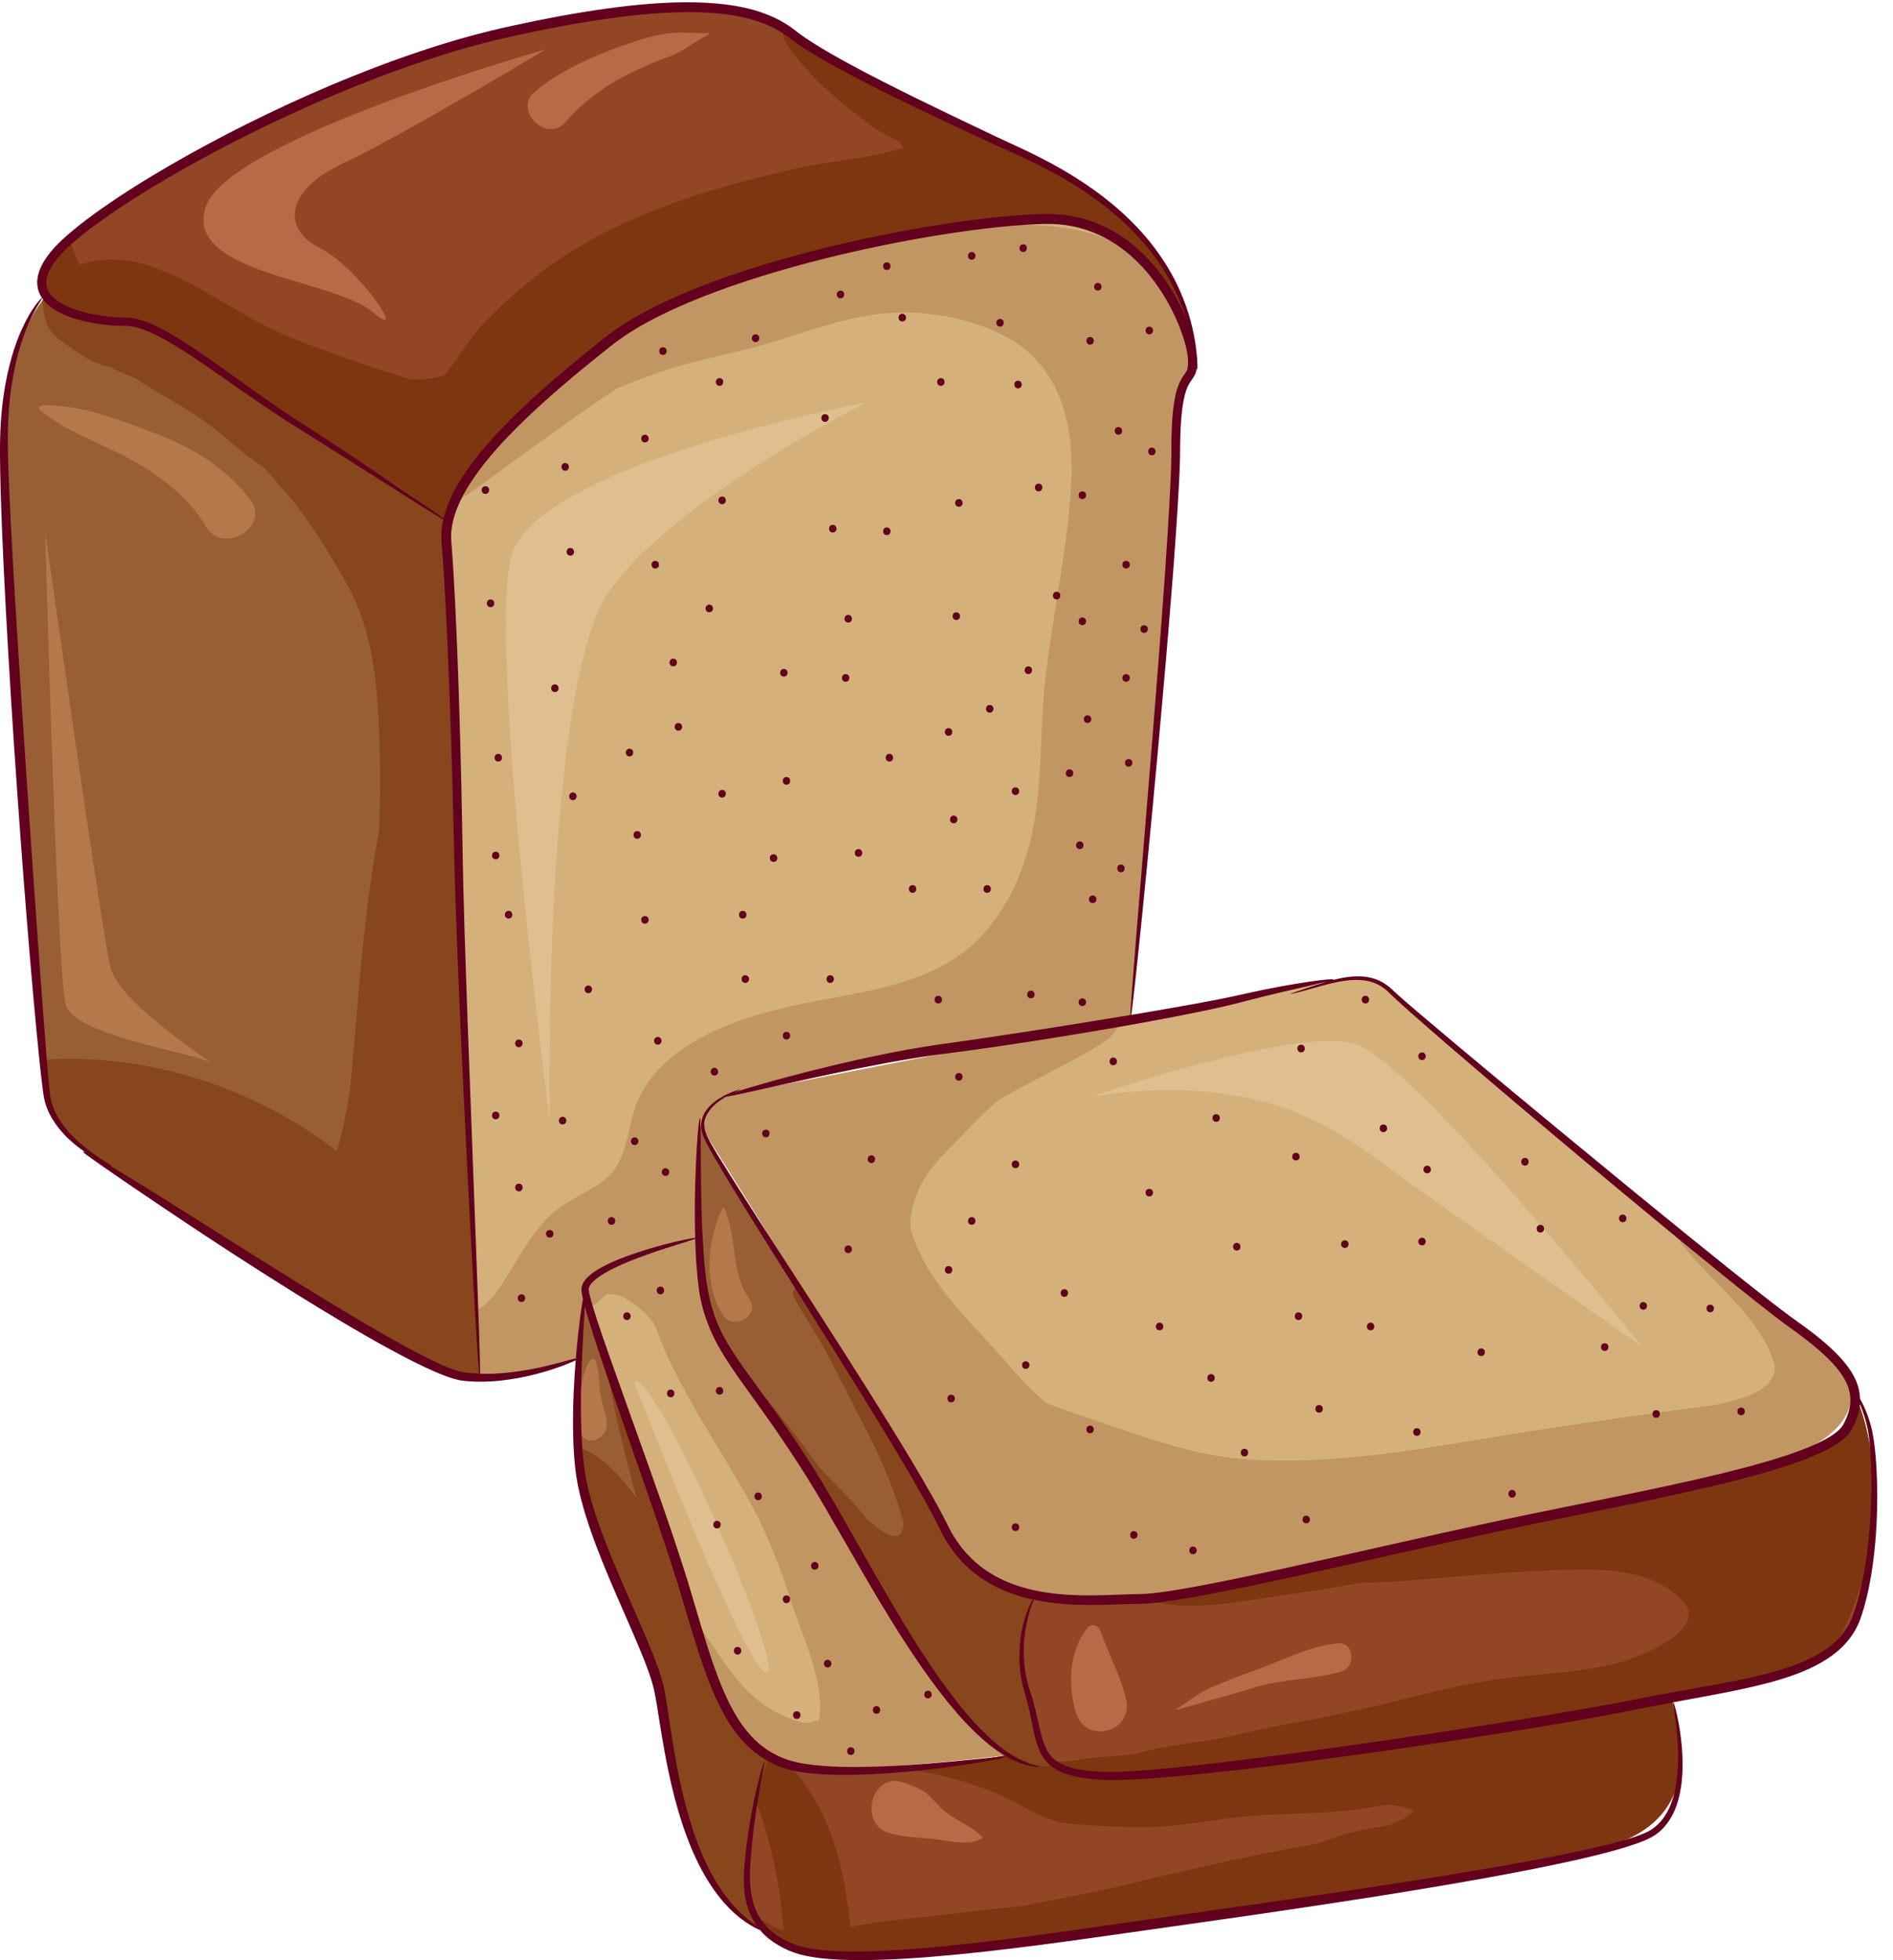
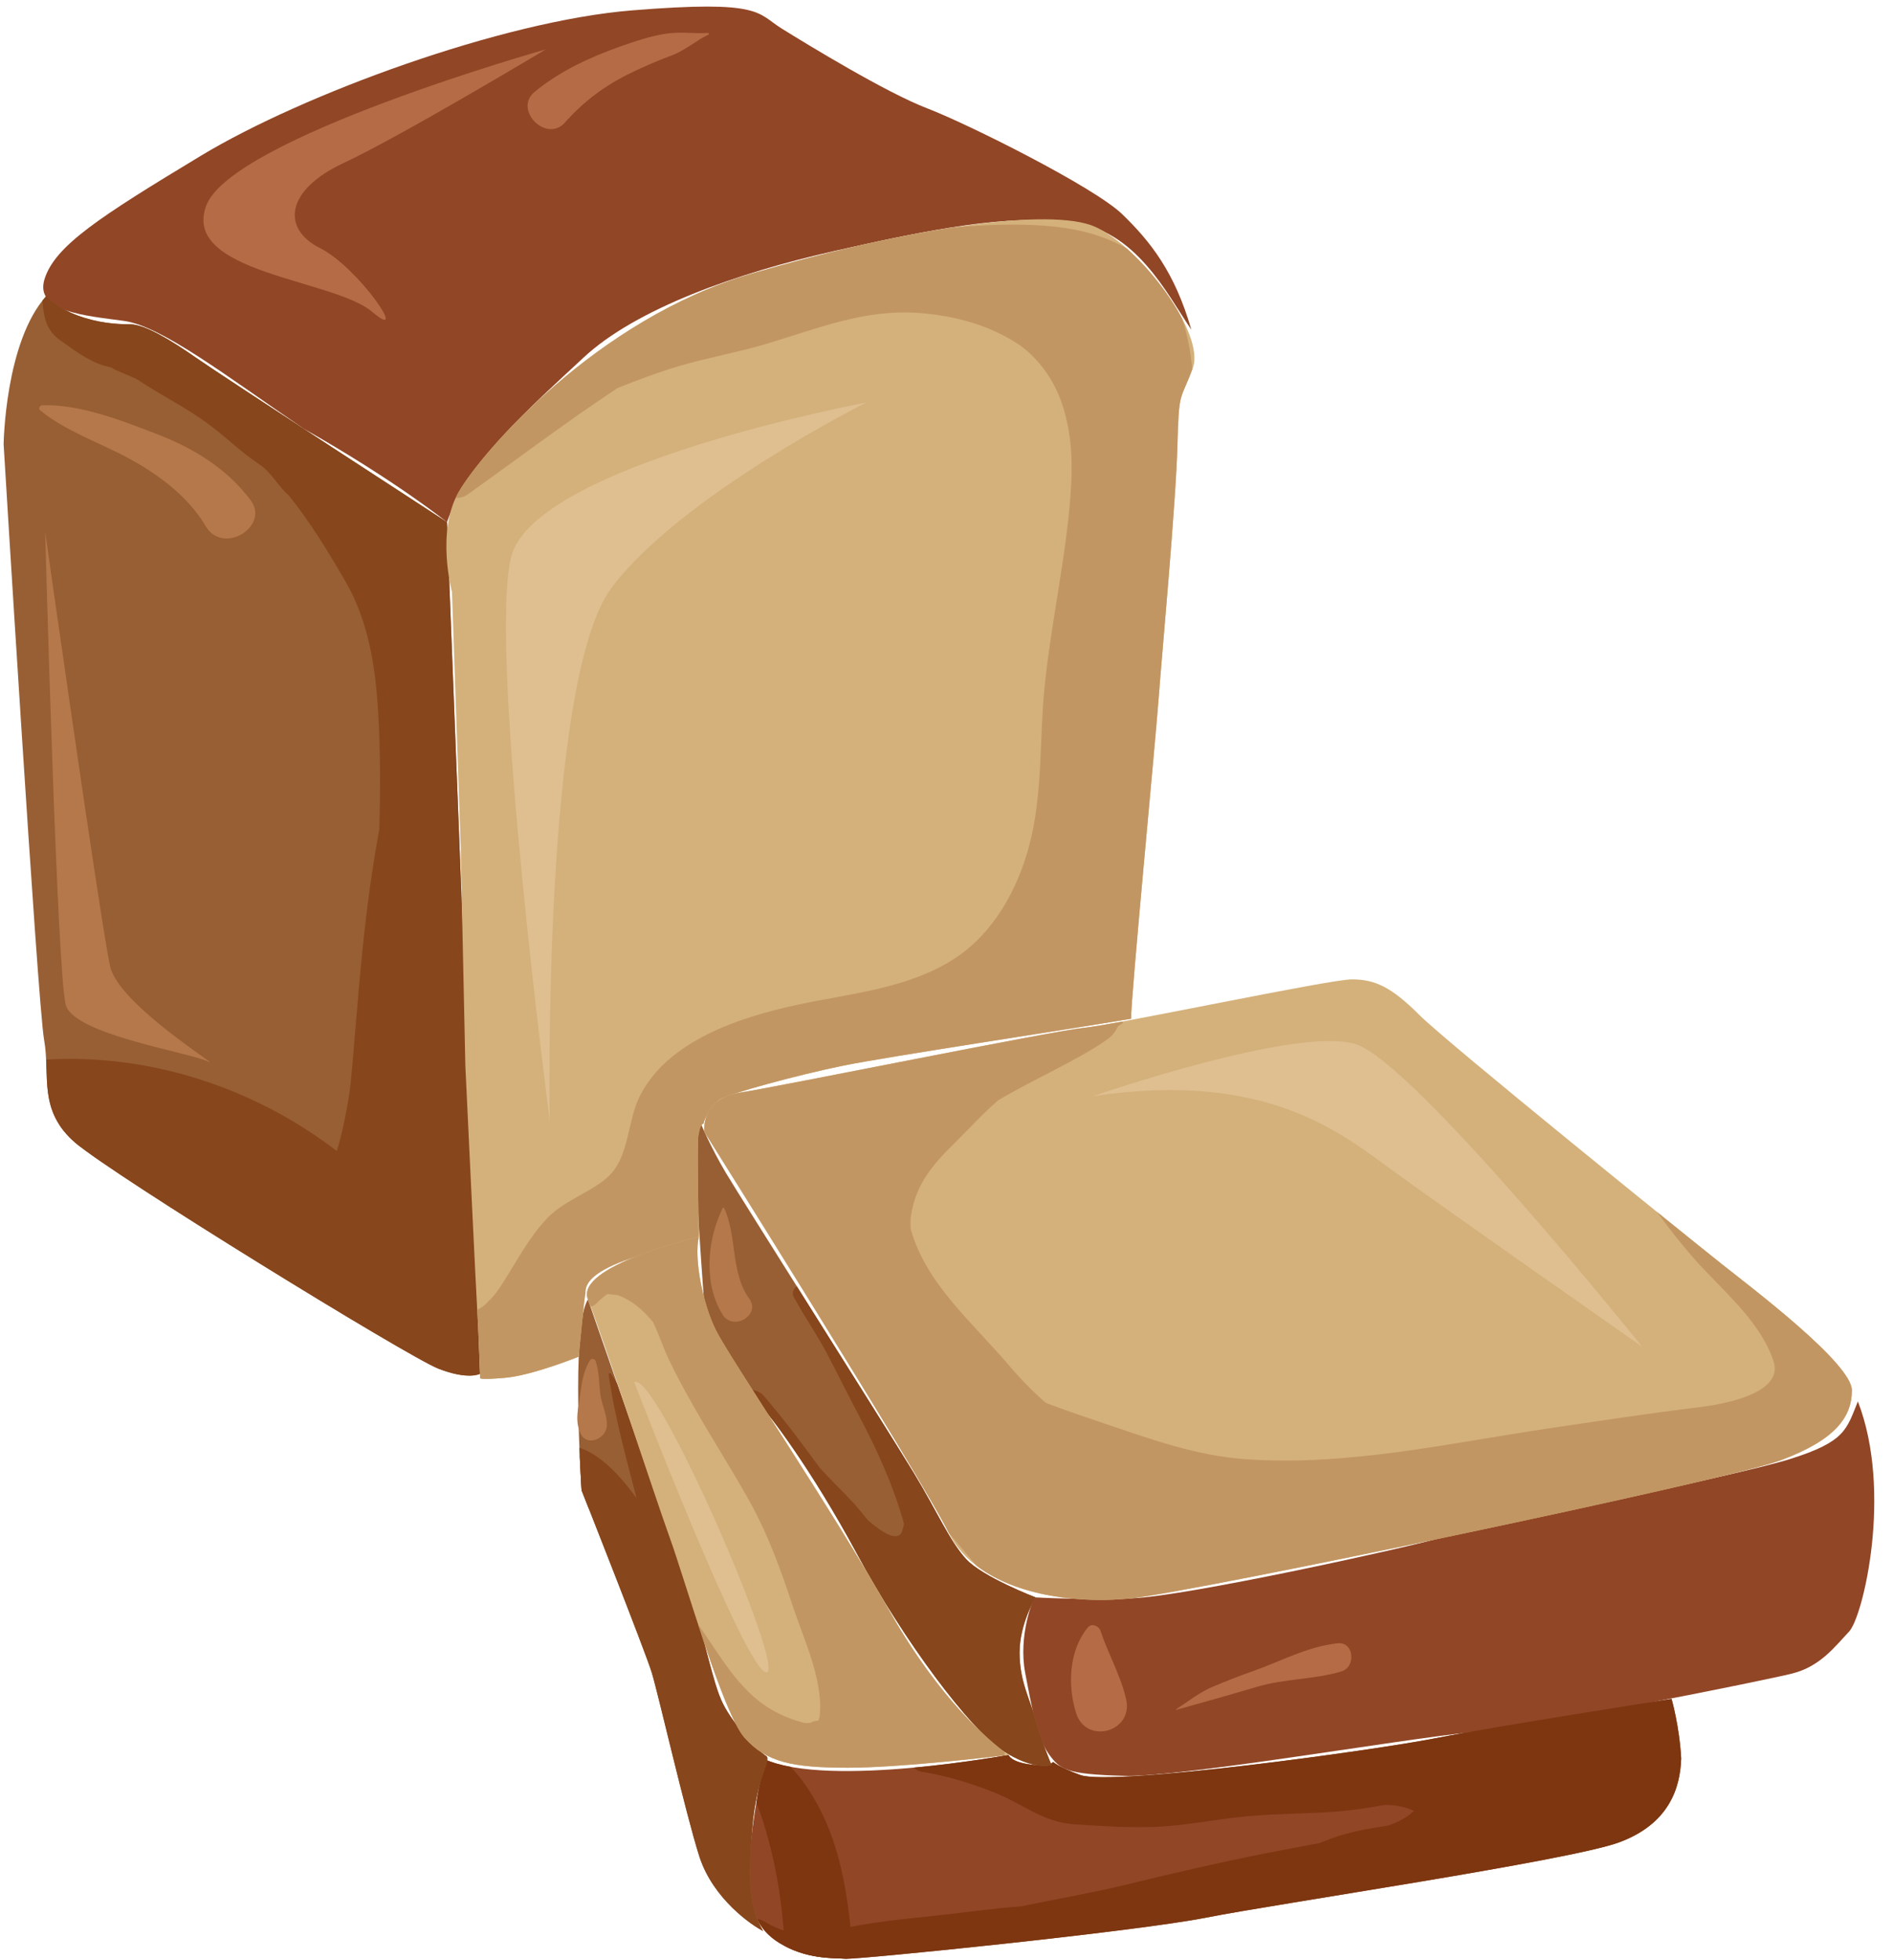
<svg xmlns="http://www.w3.org/2000/svg" height="522.0" preserveAspectRatio="xMidYMid meet" version="1.0" viewBox="0.0 -0.6 504.2 522.0" width="504.2" zoomAndPan="magnify">
  <defs>
    <clipPath id="a">
      <path d="M 199 451 L 448 451 L 448 521.379 L 199 521.379 Z M 199 451" />
    </clipPath>
    <clipPath id="b">
      <path d="M 201 451 L 448 451 L 448 521.379 L 201 521.379 Z M 201 451" />
    </clipPath>
    <clipPath id="c">
      <path d="M 201 467 L 227 467 L 227 521.379 L 201 521.379 Z M 201 467" />
    </clipPath>
    <clipPath id="d">
-       <path d="M 0 0 L 500 0 L 500 521.379 L 0 521.379 Z M 0 0" />
-     </clipPath>
+       </clipPath>
  </defs>
  <g>
    <g id="change1_1">
      <path d="M 119.047 138.453 C 119.047 138.453 105.531 127.504 80.836 113.523 C 60.336 99.547 43.094 86.266 33.078 84.867 C 23.059 83.469 9.082 82.535 11.875 73.684 C 14.672 64.832 26.551 57.145 53.578 40.836 C 80.605 24.527 133.723 4.953 168.438 2.156 C 203.152 -0.637 201.52 2.855 208.277 7.051 C 215.035 11.242 236.004 24.059 246.953 28.25 C 257.902 32.445 291.449 49.223 298.906 56.445 C 306.363 63.664 312.887 71.82 317.312 87.199 C 310.789 77.645 302.637 60.637 285.395 58.539 C 268.152 56.445 248.117 60.406 222.258 66.23 C 196.395 72.055 169.371 81.605 155.391 94.656 C 141.41 107.703 124.637 122.375 119.047 138.453" fill="#914626" />
    </g>
    <g id="change1_2">
      <path d="M 275.84 424.785 C 275.141 424.785 271.184 435.035 273.047 444.82 C 274.91 454.609 276.309 462.297 279.336 466.488 C 282.363 470.684 283.996 471.848 299.141 472.312 C 314.281 472.781 372.992 462.531 392.098 460.664 C 411.203 458.801 469.914 446.918 477.371 445.055 C 484.824 443.191 488.785 437.832 492.516 433.871 C 496.242 429.914 504.164 396.598 494.844 372.598 C 491.812 380.055 491.578 383.316 476.672 387.977 C 461.758 392.637 391.863 406.613 382.777 409.176 C 373.691 411.742 315.68 424.555 301.469 425.02 C 287.258 425.484 275.84 424.785 275.84 424.785" fill="#914626" />
    </g>
    <g clip-path="url(#a)" id="change1_3">
      <path d="M 203.617 467.891 C 203.617 467.891 200.121 483.965 199.656 494.684 C 199.191 505.398 200.355 512.391 207.578 516.816 C 214.801 521.242 222.023 520.777 225.285 521.012 C 228.547 521.242 302.398 513.789 321.273 510.059 C 340.145 506.332 417.957 494.914 431.238 490.023 C 444.52 485.129 447.547 475.578 447.781 467.656 C 447.312 459.035 445.219 451.816 445.219 451.816 C 445.219 451.816 398.855 459.035 382.312 462.301 C 365.77 465.559 296.109 475.113 287.723 472.082 C 281.898 469.988 280.5 468.59 280.5 468.59 C 280.5 468.59 279.801 469.988 274.441 469.289 C 269.086 468.59 268.617 466.727 268.617 466.727 C 268.617 466.727 220.855 475.578 203.617 467.891" fill="#914626" />
    </g>
    <g id="change2_1">
-       <path d="M 80.836 113.523 C 105.531 127.504 119.047 138.453 119.047 138.453 C 124.637 122.375 141.41 107.703 155.391 94.656 C 169.371 81.605 196.395 72.055 222.258 66.23 C 248.117 60.406 268.152 56.445 285.395 58.539 C 302.637 60.637 310.789 77.645 317.312 87.199 C 312.887 71.82 306.363 63.664 298.906 56.445 C 291.449 49.223 257.902 32.445 246.953 28.25 C 236.004 24.059 215.035 11.242 208.277 7.051 C 207.953 6.848 207.652 6.648 207.359 6.449 C 207.418 6.648 207.508 6.84 207.68 7.004 C 207.957 7.273 208.227 7.547 208.504 7.816 C 208.574 9.168 209.031 10.551 210 11.891 C 216.055 20.25 223.922 26.965 232.238 32.996 C 234.562 34.68 237.148 35.953 239.719 37.254 C 239.973 37.738 240.336 38.363 240.543 38.66 C 238.621 39.477 235.98 40.031 233.371 40.598 C 226.547 42.07 219.57 42.621 212.758 44.133 C 192.484 48.633 172.309 54.445 154.305 65.066 C 145.258 70.402 136.969 77.16 129.645 84.664 C 126.363 88.027 123.727 92.016 121.012 95.832 C 120.324 96.801 119.414 98.098 118.441 99.312 C 115.445 100.305 112.238 100.535 108.953 100.332 C 105.684 99.199 102.312 98.277 99.238 97.223 C 91.938 94.711 84.648 92.184 77.473 89.316 C 65.824 84.656 55.879 76.812 44.355 71.906 C 37.75 69.094 31.949 67.797 24.781 68.953 C 23.727 69.121 22.453 69.605 21.215 69.902 C 20.234 68.078 19.578 65.934 18.824 64.02 C 15.117 67.398 12.891 70.465 11.875 73.684 C 9.082 82.535 23.059 83.469 33.078 84.867 C 43.094 86.266 60.336 99.547 80.836 113.523" fill="#7d360f" />
-     </g>
+       </g>
    <g id="change2_2">
-       <path d="M 494.844 372.598 C 491.812 380.055 491.578 383.316 476.672 387.977 C 461.758 392.637 391.863 406.613 382.777 409.176 C 374.078 411.633 320.527 423.484 303.516 424.895 C 316.27 429.379 331.602 425.547 344.422 423.781 C 350.582 422.93 356.578 421.996 362.586 420.852 C 365.68 420.855 368.777 420.777 371.883 420.543 C 385.992 419.48 399.977 418.031 414.133 417.52 C 425.727 417.102 439.391 416.73 448.102 425.621 C 455.488 433.16 436.973 440.551 431.965 441.941 C 420.984 444.988 409.305 445.043 398.078 446.699 C 384.586 448.688 371.414 452.836 358.059 455.547 C 354.633 456.242 351.211 456.961 347.793 457.684 C 347.059 457.789 346.328 457.887 345.598 458.008 C 340.098 458.918 334.66 460.199 329.23 461.445 C 322.832 462.914 316.363 463.582 309.906 464.691 C 307.484 465.109 305.043 465.781 302.598 466.457 C 300.492 466.73 298.379 466.945 296.242 467.066 C 292.777 467.262 289.574 467.594 286.16 468.188 C 284.215 468.523 282.527 468.695 280.871 468.402 C 280.863 468.398 280.859 468.398 280.855 468.395 C 283.328 471.062 286.605 471.93 299.141 472.312 C 314.281 472.781 372.992 462.531 392.098 460.664 C 411.203 458.801 469.914 446.918 477.371 445.055 C 480.609 444.246 483.188 442.773 485.379 441.043 C 486.453 439.914 487.488 438.738 488.441 437.477 C 492.555 432.023 493.93 425.562 496.629 419.43 C 496.996 418.602 497.359 417.773 497.719 416.949 C 499.836 404.238 500.355 386.789 494.844 372.598" fill="#7d360f" />
-     </g>
+       </g>
    <g clip-path="url(#b)" id="change2_4">
      <path d="M 445.219 451.816 C 445.219 451.816 398.855 459.035 382.312 462.301 C 365.77 465.559 296.109 475.113 287.723 472.082 C 281.898 469.988 280.5 468.59 280.5 468.59 C 280.5 468.59 279.801 469.988 274.441 469.289 C 269.086 468.59 268.617 466.727 268.617 466.727 C 268.617 466.727 257.168 468.848 243.453 470.109 C 243.98 470.68 244.672 471.094 245.535 471.23 C 252.312 472.289 258.797 474.324 265.16 476.871 C 272.355 479.754 277.809 484.625 285.953 485.188 C 293.082 485.684 300.438 486.148 307.578 485.895 C 315.746 485.605 324.031 483.809 332.188 483.062 C 339.734 482.371 347.336 482.41 354.898 481.902 C 359.633 481.582 364.305 480.883 368.949 480.031 C 371.633 480.062 374.191 480.496 376.613 481.645 C 374.637 483.527 372.242 484.676 369.723 485.551 C 369.621 485.566 369.516 485.578 369.418 485.598 C 364.379 486.391 359.441 487.211 354.645 488.992 C 353.582 489.387 352.535 489.797 351.492 490.207 C 346.766 491.094 342.023 491.965 337.277 492.906 C 324.605 495.41 312.027 498.359 299.48 501.395 C 290.367 503.598 281.113 505.148 271.949 507.066 C 264.309 507.609 256.684 508.773 249.066 509.559 C 240.508 510.438 231.977 511.312 223.551 513.117 C 216.488 514.633 210.441 515.289 204.066 511.359 C 203.297 510.887 202.473 510.562 201.629 510.375 C 202.867 512.957 204.754 515.086 207.578 516.816 C 214.801 521.242 222.023 520.777 225.285 521.012 C 228.547 521.242 302.398 513.789 321.273 510.059 C 340.145 506.332 417.957 494.914 431.238 490.023 C 444.52 485.129 447.547 475.578 447.781 467.656 C 447.312 459.035 445.219 451.816 445.219 451.816" fill="#7d360f" />
    </g>
    <g id="change3_1">
      <path d="M 145.395 12.535 C 145.395 12.535 61.609 36.184 54.926 54.172 C 48.246 72.16 88.852 73.703 99.133 82.441 C 109.414 91.18 95.535 70.621 85.254 65.48 C 74.973 60.34 76.004 50.059 91.422 42.863 C 106.844 35.668 145.395 12.535 145.395 12.535" fill="#b56b45" />
    </g>
    <g id="change3_2">
      <path d="M 188.57 8.184 C 184.789 8.391 181.188 7.797 177.395 8.367 C 173.316 8.98 169.012 10.434 165.133 11.805 C 157.051 14.656 148.98 18.414 142.363 23.895 C 136.688 28.598 145.5 37.613 150.484 32.02 C 155.602 26.27 161.16 22.152 168.078 18.797 C 171.652 17.062 175.262 15.516 178.98 14.129 C 182.531 12.801 185.312 10.223 188.691 8.633 C 188.91 8.531 188.805 8.172 188.57 8.184" fill="#b56b45" />
    </g>
    <g id="change3_3">
      <path d="M 299.949 451.93 C 298.523 445.637 295.156 439.809 293.121 433.699 C 292.684 432.387 290.762 431.539 289.73 432.805 C 284.695 438.965 284.297 448.262 286.629 455.602 C 289.324 464.098 301.918 460.625 299.949 451.93" fill="#b56b45" />
    </g>
    <g id="change3_4">
      <path d="M 356.258 437.008 C 348.23 437.867 341.176 441.816 333.652 444.445 C 330.098 445.688 326.602 447.086 323.125 448.531 C 319.531 450.027 316.504 452.469 313.258 454.578 C 313.18 454.629 313.23 454.75 313.32 454.727 C 320.52 452.73 327.621 450.727 334.797 448.598 C 342.133 446.418 349.965 446.688 357.273 444.5 C 361.242 443.309 360.676 436.531 356.258 437.008" fill="#b56b45" />
    </g>
    <g id="change3_5">
-       <path d="M 261.652 488.641 C 259.004 485.836 254.703 484.195 251.629 481.719 C 250.129 480.516 249.016 479.125 247.68 477.766 C 245.82 475.875 243.125 475.004 240.711 474.102 C 232.355 470.969 228.234 485.102 236.992 487.574 C 241.496 488.848 245.828 488.656 250.402 489.359 C 253.844 489.887 258.5 490.832 261.609 488.957 C 261.723 488.891 261.738 488.734 261.652 488.641" fill="#b56b45" />
-     </g>
+       </g>
    <g clip-path="url(#c)" id="change2_3">
      <path d="M 226.855 515.688 C 225.68 503.766 223.855 491.531 218.184 480.812 C 216.191 477.047 213.648 473.051 210.523 469.898 C 207.906 469.414 205.566 468.758 203.617 467.891 C 203.617 467.891 202.488 473.09 201.426 479.543 C 202.844 482.773 203.836 486.164 204.746 489.586 C 207.035 498.18 208.352 506.809 208.871 515.688 C 208.914 516.414 209.027 517.09 209.199 517.723 C 215.859 521.168 222.266 520.793 225.285 521.012 C 225.355 521.016 225.469 521.016 225.605 521.012 C 226.566 519.652 227.07 517.879 226.855 515.688" fill="#7d360f" />
    </g>
    <g id="change4_1">
      <path d="M 12.434 78.117 C 12.434 78.117 14.867 81.246 20.43 83.328 C 25.992 85.414 30.859 85.762 34.684 85.762 C 38.508 85.762 45.461 89.934 52.41 94.801 C 59.363 99.668 119.047 138.453 119.047 138.453 L 127.848 365.25 C 127.848 365.25 124.719 366.988 116.723 363.859 C 108.727 360.734 30.164 312.414 20.082 303.723 C 10 295.031 13.477 285.992 11.738 276.262 C 10 266.527 0.965 117.742 0.965 117.742 C 0.965 117.742 1.312 90.285 12.434 78.117" fill="#985f34" />
    </g>
    <g id="change5_1">
      <path d="M 127.848 365.25 L 119.047 138.453 C 119.047 138.453 59.363 99.668 52.41 94.801 C 45.461 89.934 38.508 85.762 34.684 85.762 C 30.859 85.762 25.992 85.414 20.43 83.328 C 14.867 81.246 12.434 78.117 12.434 78.117 C 12.039 78.551 11.66 79.008 11.289 79.48 C 11.715 84.109 12.27 87.324 16.074 90.047 C 21.176 93.691 24.582 96.215 29.547 97.234 C 30.723 98.121 35.609 99.777 36.852 100.617 C 42.977 104.762 49.516 107.855 55.441 112.281 C 61.043 116.461 63.516 119.297 69.293 123.215 C 72.312 125.262 74.164 128.984 76.934 131.352 C 82.605 138.395 87.531 146.48 91.988 154.184 C 98.141 164.812 99.977 176.785 100.711 188.895 C 101.336 199.289 101.352 209.797 101.008 220.32 C 98.566 233.578 96.988 246.938 95.777 260.391 C 95.082 268.102 94.484 275.816 93.801 283.531 C 93.324 288.859 93.242 289.906 92.281 295.109 C 90.652 303.93 88.457 311.574 83.723 318.582 C 83.977 318.152 82.527 320.027 82.527 320.027 C 81.883 320.75 81.211 321.414 80.5 322.066 C 80.395 322.164 80.312 322.242 80.234 322.316 C 80.113 322.367 79.879 322.496 79.449 322.77 C 79.34 322.84 77.738 323.551 77.812 323.57 C 74.105 324.734 70.621 323.555 65.543 321.77 C 57.398 318.902 50.164 313.898 42.125 310.77 C 34.246 307.703 26.508 304.551 19.027 300.68 C 17.961 300.109 16.898 299.543 15.84 298.973 C 16.887 300.566 18.258 302.152 20.082 303.723 C 30.164 312.414 108.727 360.734 116.723 363.859 C 124.719 366.988 127.848 365.25 127.848 365.25" fill="#87461c" />
    </g>
    <g id="change6_1">
      <path d="M 66.73 132.566 C 60.246 123.941 51.355 118.66 41.371 114.828 C 32.102 111.273 21.379 107.059 11.266 107.309 C 10.621 107.324 10.125 108.211 10.699 108.68 C 17.348 114.145 26.473 117.277 34.023 121.32 C 42.059 125.625 50.098 131.566 54.801 139.539 C 59.418 147.359 71.984 139.555 66.73 132.566" fill="#b5784a" />
    </g>
    <g id="change5_2">
      <path d="M 50.609 286.043 C 38.469 282.473 25.488 280.828 12.852 281.543 C 12.664 281.555 12.473 281.566 12.285 281.578 C 12.656 289.316 11.863 296.637 20.082 303.723 C 20.34 303.945 20.656 304.199 21 304.473 C 31.637 306.617 42.23 313.422 51.426 317.648 C 60.645 321.891 69.961 326.078 78.742 331.18 C 86.984 335.965 93.727 342.305 102.809 345.688 C 110.816 348.668 119.586 337.777 114.297 330.742 C 98.285 309.445 76.273 293.586 50.609 286.043" fill="#87461c" />
    </g>
    <g id="change4_2">
      <path d="M 186.734 298.785 C 186.734 298.785 189.406 305.105 193.297 311.668 C 197.188 318.23 237.047 381.18 243.363 391.629 C 249.684 402.078 252.844 409.613 257.219 414.477 C 261.594 419.336 275.84 424.785 275.84 424.785 C 275.84 424.785 271.559 431.73 271.559 439.508 C 271.559 447.285 274.473 452.148 275.688 457.008 C 276.902 461.867 280.062 469.402 280.062 469.402 C 280.062 469.402 275.445 471.105 266.938 465.516 C 258.434 459.926 240.691 436.348 228.297 413.262 C 215.898 390.172 204.477 375.586 202.777 373.887 C 201.074 372.188 187.949 352.984 187.465 345.207 C 186.98 337.43 183.574 297.086 186.734 298.785" fill="#985f34" />
    </g>
    <g id="change4_3">
      <path d="M 156.598 345.449 C 156.598 345.449 177.016 404.266 182.605 420.551 C 188.195 436.832 189.652 447.285 192.57 453.117 C 195.484 458.949 202.289 465.996 203.992 466.973 C 205.691 467.945 201.562 471.832 200.348 486.414 C 199.133 500.996 199.617 507.316 203.262 513.637 C 200.348 512.176 189.895 505.129 186.25 493.707 C 182.605 482.281 175.312 450.441 173.609 444.852 C 171.91 439.262 154.898 396.242 154.898 396.242 C 154.898 396.242 151.98 352.5 156.598 345.449" fill="#985f34" />
    </g>
    <g id="change5_3">
      <path d="M 266.938 465.516 C 275.445 471.105 280.062 469.402 280.062 469.402 C 280.062 469.402 276.902 461.867 275.688 457.008 C 274.473 452.148 271.559 447.285 271.559 439.508 C 271.559 431.73 275.84 424.785 275.84 424.785 C 275.84 424.785 261.594 419.336 257.219 414.477 C 252.844 409.613 249.684 402.078 243.363 391.629 C 239.715 385.594 224.871 362.039 212.238 341.953 C 211.367 342.523 210.832 343.707 211.426 344.801 C 214.246 350.012 217.633 354.82 220.395 360.094 C 223.301 365.645 226.074 371.258 229.004 376.801 C 233.773 385.828 238.102 395.375 240.805 405.301 C 240.793 405.34 240.777 405.375 240.766 405.414 C 240.426 406.441 240.352 408.004 239.18 408.383 C 237.148 409.039 233.781 406.473 231.191 404.258 C 229.863 402.629 228.57 400.992 227.219 399.531 C 224.305 396.379 221.203 393.449 218.336 390.277 C 213.609 383.77 208.777 377.34 203.516 371.199 C 202.461 369.965 201.016 369.465 199.547 369.504 C 201.113 371.809 202.332 373.445 202.777 373.887 C 204.477 375.586 215.898 390.172 228.297 413.262 C 240.691 436.348 258.434 459.926 266.938 465.516" fill="#87461c" />
    </g>
    <g id="change5_4">
      <path d="M 203.992 466.973 C 202.289 465.996 195.484 458.949 192.57 453.117 C 189.652 447.285 188.195 436.832 182.605 420.551 C 179.289 410.898 170.766 386.297 164.375 367.863 C 163.84 366.973 163.289 366.086 162.707 365.215 C 162.492 364.898 162.07 365.113 162.121 365.465 C 163.883 377.898 167.453 389.969 170.512 402.152 C 173.023 412.16 175.242 422.305 177.859 432.309 C 177.641 432.469 177.434 432.637 177.238 432.82 C 174.559 425.895 171.707 419.02 168.766 412.211 C 165.387 404.387 160.039 397.523 156.758 389.648 C 156.238 388.398 155.391 387.543 154.41 387.031 C 154.648 392.5 154.898 396.242 154.898 396.242 C 154.898 396.242 171.91 439.262 173.609 444.852 C 175.312 450.441 182.605 482.281 186.25 493.707 C 189.895 505.129 200.348 512.176 203.262 513.637 C 199.617 507.316 199.133 500.996 200.348 486.414 C 201.562 471.832 205.691 467.945 203.992 466.973" fill="#87461c" />
    </g>
    <g id="change5_5">
      <path d="M 187.387 438.695 C 187.57 438.445 187.711 438.18 187.828 437.902 C 186.926 434.539 185.879 430.742 184.539 426.457 C 181.141 418.723 177.969 411.008 173.273 403.82 C 169.195 397.586 162.355 387.551 154.324 384.93 C 154.582 391.52 154.898 396.242 154.898 396.242 C 154.898 396.242 155.617 398.062 156.773 401 C 159.324 404.328 161.684 407.836 163.938 411.332 C 169.488 419.934 172.828 429.5 177.191 438.695 C 178.059 440.523 180.352 441.629 182.289 441.621 C 184.809 441.609 185.945 440.648 187.387 438.695" fill="#87461c" />
    </g>
    <g id="change6_2">
      <path d="M 199.598 345.285 C 194.512 338.266 196.398 328.719 192.883 321.133 C 192.809 320.973 192.543 320.977 192.469 321.133 C 188.324 329.613 187.312 341.195 192.453 349.461 C 195.301 354.035 202.688 349.555 199.598 345.285" fill="#b5784a" />
    </g>
    <g id="change6_3">
      <path d="M 159.895 370.645 C 159.551 367.777 159.586 364.617 158.664 361.879 C 158.43 361.18 157.531 361.051 157.125 361.68 C 155.48 364.219 154.941 367.691 154.555 370.645 C 154.078 374.262 153.023 377.637 154.594 381.086 C 156.285 384.805 161.383 382.555 161.629 379.18 C 161.84 376.289 160.242 373.512 159.895 370.645" fill="#b5784a" />
    </g>
    <g id="change7_1">
      <path d="M 154.137 360.68 C 154.137 360.68 141.75 365.711 134.395 366.328 C 127.039 366.949 127.891 366.328 127.891 366.328 C 127.891 366.328 127.352 351.469 127.117 348.445 C 126.887 345.426 123.945 283.184 123.945 283.184 L 122.703 225.117 L 120.383 157.066 C 120.383 157.066 116.047 141.039 122.164 130.434 C 128.277 119.824 158.887 84.371 200.137 72.289 C 241.387 60.211 279.809 54.43 291.762 59.824 C 303.711 65.223 321.059 88.227 317.719 97.348 C 314.375 106.473 313.992 102.875 313.605 118.039 C 313.219 133.203 309.492 173.422 308.594 185.504 C 307.695 197.582 301.141 265.688 301.27 270.699 C 283.793 273.656 236.762 280.723 224.68 283.164 C 212.602 285.605 193.84 290.746 191.785 292.16 C 189.727 293.574 187.672 296.914 187.414 298.586 C 186.734 298.785 186.387 299.613 186 301.797 C 185.617 303.984 186.129 328.785 186.129 328.785 C 186.129 328.785 178.035 331.355 171.352 333.41 C 164.672 335.465 155.676 338.68 155.934 343.691 C 155.547 345.617 154.137 360.68 154.137 360.68" fill="#d4b17b" />
    </g>
    <g id="change8_1">
      <path d="M 314.859 84.25 C 311.441 77.715 305.785 70.602 300.074 65.543 C 294.441 62.324 287.879 60.516 281.414 59.805 C 272.328 58.805 263.012 59.211 253.797 59.965 C 238.148 62.359 219.453 66.637 200.137 72.289 C 158.887 84.371 128.277 119.824 122.164 130.434 C 121.875 130.93 121.617 131.445 121.375 131.969 C 122.434 132.051 123.527 131.809 124.559 131.074 C 137.789 121.664 150.844 111.746 164.457 102.758 C 169.871 100.582 175.281 98.551 180.918 96.879 C 188.48 94.633 196.27 93.305 203.832 91.062 C 217.746 86.93 230.414 81.555 245.215 82.781 C 254.555 83.555 263.227 85.98 270.676 90.703 C 276.258 94.242 280.652 100.445 282.781 106.672 C 285.926 115.848 285.777 124.996 284.816 134.988 C 283.297 150.777 279.848 166.352 278.238 182.148 C 276.777 196.5 277.844 210.688 274.078 224.754 C 271.027 236.156 264.828 247.477 254.887 254.23 C 242.57 262.598 226.672 263.91 212.48 266.949 C 197.273 270.211 177.754 276.449 170.324 291.461 C 167.184 297.809 167.559 306.812 162.66 312.059 C 158.523 316.488 150.621 318.777 145.855 323.695 C 141.047 328.656 137.789 334.988 134.102 340.766 C 132.48 343.305 131.762 344.324 129.473 346.578 C 128.715 347.324 127.973 347.82 127.098 348.121 C 127.105 348.258 127.113 348.375 127.117 348.445 C 127.352 351.469 127.891 366.328 127.891 366.328 C 127.891 366.328 127.039 366.949 134.395 366.328 C 141.75 365.711 154.137 360.68 154.137 360.68 C 154.137 360.68 155.547 345.617 155.934 343.691 C 155.676 338.68 164.672 335.465 171.352 333.41 C 178.035 331.355 186.129 328.785 186.129 328.785 C 186.129 328.785 185.617 303.984 186 301.797 C 186.387 299.613 186.734 298.785 187.414 298.586 C 187.672 296.914 189.727 293.574 191.785 292.16 C 193.84 290.746 212.602 285.605 224.68 283.164 C 236.762 280.723 283.793 273.656 301.27 270.699 C 301.141 265.688 307.695 197.582 308.594 185.504 C 309.492 173.422 313.219 133.203 313.605 118.039 C 313.984 103.094 314.367 106.363 317.578 97.727 C 317.145 93.152 316.293 88.633 314.859 84.25" fill="#c29663" />
    </g>
    <g id="change9_1">
      <path d="M 230.723 106.602 C 230.723 106.602 142.309 123.051 136.141 147.723 C 129.973 172.395 146.422 297.812 146.422 297.812 C 146.422 297.812 144.367 180.617 162.871 155.945 C 181.375 131.273 230.723 106.602 230.723 106.602" fill="#dfbf90" />
    </g>
    <g id="change6_4">
      <path d="M 12.031 141.051 C 12.031 141.051 15.18 259.215 17.543 267.094 C 19.906 274.969 50.629 279.695 55.355 282.059 C 60.082 284.422 31.723 267.094 29.359 256.852 C 26.996 246.609 12.031 141.051 12.031 141.051" fill="#b5784a" />
    </g>
    <g id="change7_2">
      <path d="M 187.641 300.863 C 187.641 300.863 186.285 292.055 197.129 290.359 C 207.969 288.668 279.461 274.098 288.945 273.078 C 298.434 272.062 354 260.207 360.098 260.207 C 366.195 260.207 370.602 262.238 378.055 269.691 C 385.508 277.145 450.562 329.664 458.691 336.102 C 466.824 342.539 493.25 362.527 493.25 369.645 C 493.25 376.758 488.848 382.855 474.277 388.277 C 459.707 393.699 318.734 423.141 301.469 425.02 C 284.203 426.902 260.488 423.176 252.695 407.59 C 244.902 392.004 187.641 300.863 187.641 300.863" fill="#d4b17b" />
    </g>
    <g id="change7_3">
      <path d="M 186.129 328.785 C 186.129 328.785 152.969 336.488 156.598 345.449 C 160.227 354.41 174.129 397.113 178.367 408.832 C 182.605 420.551 192.516 455.633 198.32 462.16 C 204.125 468.691 211.02 470.145 225.895 470.145 C 240.766 470.145 268.617 466.727 268.617 466.727 C 268.617 466.727 252.738 456.359 237.141 428.785 C 221.539 401.211 194.328 360.941 190.699 353.684 C 187.074 346.43 184.824 334.355 186.129 328.785" fill="#d4b17b" />
    </g>
    <g id="change8_2">
      <path d="M 458.691 336.102 C 456.445 334.32 449.844 329.02 441.316 322.121 C 444.191 326.062 447.195 329.914 450.398 333.648 C 457.871 342.367 468.566 350.57 472.348 361.797 C 475.367 370.754 458.117 373.457 452.582 374.133 C 439.18 375.77 425.832 377.805 412.477 379.781 C 385.742 383.742 358.719 389.934 331.551 387.965 C 318.312 387.004 306.383 382.582 293.906 378.395 C 288.742 376.66 283.617 374.902 278.562 372.992 C 275.074 369.949 271.785 366.59 268.676 362.922 C 259.188 351.746 246.777 341.41 242.633 326.93 C 242.461 325.566 242.449 324.164 242.715 322.641 C 244.078 314.766 248.305 309.688 253.844 304.227 C 257.867 300.262 261.613 296.066 265.863 292.418 C 275.836 286.508 286.953 281.773 294.801 276.297 C 296.234 275.297 297.184 274.055 297.734 272.727 C 298.145 272.469 298.555 272.211 298.957 271.938 C 299.145 271.809 299.109 271.523 298.945 271.434 C 298.73 271.477 298.512 271.516 298.301 271.555 C 298.234 271.574 298.172 271.594 298.105 271.613 C 298.109 271.605 298.109 271.598 298.109 271.59 C 293.918 272.352 290.672 272.895 288.945 273.078 C 279.461 274.098 207.969 288.668 197.129 290.359 C 186.285 292.055 187.641 300.863 187.641 300.863 C 187.641 300.863 244.902 392.004 252.695 407.59 C 252.711 407.629 252.734 407.66 252.754 407.699 C 253.379 408.445 254.02 409.18 254.672 409.902 C 256.27 411.855 257.887 413.797 259.551 415.707 C 259.746 415.938 259.953 416.168 260.156 416.398 C 270.875 424.566 288.102 426.477 301.469 425.02 C 318.734 423.141 459.707 393.699 474.277 388.277 C 488.848 382.855 493.25 376.758 493.25 369.645 C 493.25 362.527 466.824 342.539 458.691 336.102" fill="#c29663" />
    </g>
    <g id="change8_3">
      <path d="M 267.598 466.848 C 267.59 466.555 267.574 466.262 267.555 465.969 C 263.754 463.141 250.348 452.133 237.141 428.785 C 221.539 401.211 194.328 360.941 190.699 353.684 C 187.074 346.43 184.824 334.355 186.129 328.785 C 186.129 328.785 152.969 336.488 156.598 345.449 C 156.809 345.969 157.059 346.613 157.332 347.348 C 157.863 347.23 158.383 346.965 158.84 346.5 C 159.762 345.562 160.758 344.723 161.793 343.996 C 162.715 344.098 163.633 344.199 164.555 344.312 C 168.367 345.707 171.328 348.289 173.941 351.496 C 175.461 354.641 176.551 358.031 178.027 361.191 C 180.098 365.617 182.477 369.898 184.883 374.148 C 189.672 382.609 194.949 390.762 199.676 399.262 C 204.523 407.98 207.961 417.426 211.074 426.879 C 213.836 435.27 218.035 444.004 218.434 452.922 C 218.473 453.805 218.406 456.453 218.23 456.852 C 218.062 457.238 218.008 457.449 218 457.566 C 217.895 457.594 217.727 457.668 217.449 457.84 C 218.629 457.113 215.023 458.293 216.141 458.188 C 215.691 458.23 214.984 458.25 214.336 458.25 C 211.27 457.441 208.262 456.32 205.316 454.574 C 196.57 449.387 191.684 440.039 185.93 431.941 C 190.164 444.863 194.938 458.355 198.32 462.16 C 204.125 468.691 211.02 470.145 225.895 470.145 C 239.09 470.145 262.484 467.453 267.598 466.848" fill="#c29663" />
    </g>
    <g id="change9_2">
      <path d="M 291.195 291.285 C 291.195 291.285 345.613 272.418 361.215 277.5 C 376.816 282.578 437.402 358.039 437.402 358.039 C 437.402 358.039 386.609 322.484 372.098 311.965 C 357.586 301.445 337.996 284.395 291.195 291.285" fill="#dfbf90" />
    </g>
    <g id="change9_3">
      <path d="M 168.934 367.473 C 168.934 367.473 198.684 444.75 204.125 444.75 C 209.566 444.75 174.738 364.207 168.934 367.473" fill="#dfbf90" />
    </g>
    <g clip-path="url(#d)" id="change10_1">
      <path d="M 273.898 178.898 C 275.215 178.898 275.215 176.859 273.898 176.859 C 272.582 176.859 272.582 178.898 273.898 178.898 Z M 304.738 167.934 C 306.055 167.934 306.055 165.895 304.738 165.895 C 303.422 165.895 303.422 167.934 304.738 167.934 Z M 299.941 180.953 C 301.258 180.953 301.258 178.914 299.941 178.914 C 298.625 178.914 298.625 180.953 299.941 180.953 Z M 288.289 165.879 C 289.605 165.879 289.605 163.836 288.289 163.836 C 286.973 163.836 286.973 165.879 288.289 165.879 Z M 306.793 120.645 C 308.109 120.645 308.109 118.602 306.793 118.602 C 305.48 118.602 305.48 120.645 306.793 120.645 Z M 288.289 132.297 C 289.605 132.297 289.605 130.254 288.289 130.254 C 286.973 130.254 286.973 132.297 288.289 132.297 Z M 299.941 150.801 C 301.258 150.801 301.258 148.762 299.941 148.762 C 298.625 148.762 298.625 150.801 299.941 150.801 Z M 306.109 88.434 C 307.426 88.434 307.426 86.391 306.109 86.391 C 304.793 86.391 304.793 88.434 306.109 88.434 Z M 272.527 66.5 C 273.844 66.5 273.844 64.461 272.527 64.461 C 271.211 64.461 271.211 66.5 272.527 66.5 Z M 290.348 91.176 C 291.66 91.176 291.66 89.133 290.348 89.133 C 289.031 89.133 289.031 91.176 290.348 91.176 Z M 258.82 68.559 C 260.137 68.559 260.137 66.516 258.82 66.516 C 257.504 66.516 257.504 68.559 258.82 68.559 Z M 292.402 76.781 C 293.719 76.781 293.719 74.742 292.402 74.742 C 291.086 74.742 291.086 76.781 292.402 76.781 Z M 297.887 115.16 C 299.199 115.16 299.199 113.121 297.887 113.121 C 296.57 113.121 296.57 115.16 297.887 115.16 Z M 276.641 130.238 C 277.953 130.238 277.953 128.199 276.641 128.199 C 275.324 128.199 275.324 130.238 276.641 130.238 Z M 271.156 102.824 C 272.473 102.824 272.473 100.785 271.156 100.785 C 269.84 100.785 269.84 102.824 271.156 102.824 Z M 240.316 85.008 C 241.633 85.008 241.633 82.965 240.316 82.965 C 239 82.965 239 85.008 240.316 85.008 Z M 236.203 71.297 C 237.52 71.297 237.52 69.258 236.203 69.258 C 234.887 69.258 234.887 71.297 236.203 71.297 Z M 176.578 93.914 C 177.895 93.914 177.895 91.875 176.578 91.875 C 175.262 91.875 175.262 93.914 176.578 93.914 Z M 201.25 90.488 C 202.566 90.488 202.566 88.449 201.25 88.449 C 199.934 88.449 199.934 90.488 201.25 90.488 Z M 191.656 102.141 C 192.973 102.141 192.973 100.098 191.656 100.098 C 190.34 100.098 190.34 102.141 191.656 102.141 Z M 221.812 141.203 C 223.129 141.203 223.129 139.164 221.812 139.164 C 220.496 139.164 220.496 141.203 221.812 141.203 Z M 236.203 141.891 C 237.52 141.891 237.52 139.852 236.203 139.852 C 234.887 139.852 234.887 141.891 236.203 141.891 Z M 219.754 111.734 C 221.07 111.734 221.07 109.695 219.754 109.695 C 218.438 109.695 218.438 111.734 219.754 111.734 Z M 223.867 78.84 C 225.184 78.84 225.184 76.797 223.867 76.797 C 222.551 76.797 222.551 78.84 223.867 78.84 Z M 250.598 102.141 C 251.91 102.141 251.91 100.098 250.598 100.098 C 249.281 100.098 249.281 102.141 250.598 102.141 Z M 266.359 86.375 C 267.676 86.375 267.676 84.336 266.359 84.336 C 265.043 84.336 265.043 86.375 266.359 86.375 Z M 255.395 134.352 C 256.711 134.352 256.711 132.312 255.395 132.312 C 254.078 132.312 254.078 134.352 255.395 134.352 Z M 206.047 228.93 C 207.363 228.93 207.363 226.891 206.047 226.891 C 204.73 226.891 204.73 228.93 206.047 228.93 Z M 298.57 229.629 C 297.254 229.629 297.254 231.672 298.57 231.672 C 299.887 231.672 299.887 229.629 298.57 229.629 Z M 284.863 206.312 C 286.18 206.312 286.18 204.273 284.863 204.273 C 283.547 204.273 283.547 206.312 284.863 206.312 Z M 300.625 203.57 C 301.941 203.57 301.941 201.531 300.625 201.531 C 299.312 201.531 299.312 203.57 300.625 203.57 Z M 281.438 159.023 C 282.754 159.023 282.754 156.984 281.438 156.984 C 280.121 156.984 280.121 159.023 281.438 159.023 Z M 270.473 211.109 C 271.785 211.109 271.785 209.07 270.473 209.07 C 269.156 209.07 269.156 211.109 270.473 211.109 Z M 289.66 189.883 C 288.344 189.883 288.344 191.922 289.66 191.922 C 290.977 191.922 290.977 189.883 289.66 189.883 Z M 263.617 189.18 C 264.934 189.18 264.934 187.141 263.617 187.141 C 262.301 187.141 262.301 189.18 263.617 189.18 Z M 254.707 164.508 C 256.023 164.508 256.023 162.465 254.707 162.465 C 253.391 162.465 253.391 164.508 254.707 164.508 Z M 225.922 165.191 C 227.238 165.191 227.238 163.152 225.922 163.152 C 224.609 163.152 224.609 165.191 225.922 165.191 Z M 225.238 178.914 C 223.922 178.914 223.922 180.953 225.238 180.953 C 226.555 180.953 226.555 178.914 225.238 178.914 Z M 236.891 202.199 C 238.203 202.199 238.203 200.16 236.891 200.16 C 235.574 200.16 235.574 202.199 236.891 202.199 Z M 252.652 195.348 C 253.969 195.348 253.969 193.309 252.652 193.309 C 251.336 193.309 251.336 195.348 252.652 195.348 Z M 254.023 216.609 C 252.707 216.609 252.707 218.648 254.023 218.648 C 255.34 218.648 255.34 216.609 254.023 216.609 Z M 291.031 237.855 C 289.715 237.855 289.715 239.895 291.031 239.895 C 292.348 239.895 292.348 237.855 291.031 237.855 Z M 262.934 237.152 C 264.246 237.152 264.246 235.113 262.934 235.113 C 261.617 235.113 261.617 237.152 262.934 237.152 Z M 287.605 225.504 C 288.922 225.504 288.922 223.461 287.605 223.461 C 286.289 223.461 286.289 225.504 287.605 225.504 Z M 288.289 265.27 C 286.973 265.27 286.973 267.309 288.289 267.309 C 289.605 267.309 289.605 265.27 288.289 265.27 Z M 274.582 265.254 C 275.898 265.254 275.898 263.215 274.582 263.215 C 273.27 263.215 273.27 265.254 274.582 265.254 Z M 190.285 285.812 C 191.602 285.812 191.602 283.773 190.285 283.773 C 188.969 283.773 188.969 285.812 190.285 285.812 Z M 209.477 274.18 C 208.16 274.18 208.16 276.219 209.477 276.219 C 210.789 276.219 210.789 274.18 209.477 274.18 Z M 249.91 266.621 C 251.227 266.621 251.227 264.582 249.91 264.582 C 248.594 264.582 248.594 266.621 249.91 266.621 Z M 132.031 226.203 C 130.715 226.203 130.715 228.242 132.031 228.242 C 133.348 228.242 133.348 226.203 132.031 226.203 Z M 192.34 209.754 C 191.027 209.754 191.027 211.797 192.34 211.797 C 193.656 211.797 193.656 209.754 192.34 209.754 Z M 188.914 162.449 C 190.23 162.449 190.23 160.41 188.914 160.41 C 187.598 160.41 187.598 162.449 188.914 162.449 Z M 132.715 200.16 C 131.398 200.16 131.398 202.199 132.715 202.199 C 134.031 202.199 134.031 200.16 132.715 200.16 Z M 152.59 210.441 C 151.273 210.441 151.273 212.48 152.59 212.48 C 153.906 212.48 153.906 210.441 152.59 210.441 Z M 147.793 181.656 C 146.477 181.656 146.477 183.695 147.793 183.695 C 149.109 183.695 149.109 181.656 147.793 181.656 Z M 179.32 174.805 C 178.004 174.805 178.004 176.844 179.32 176.844 C 180.637 176.844 180.637 174.805 179.32 174.805 Z M 180.691 191.938 C 179.375 191.938 179.375 193.977 180.691 193.977 C 182.008 193.977 182.008 191.938 180.691 191.938 Z M 174.523 148.762 C 173.207 148.762 173.207 150.801 174.523 150.801 C 175.84 150.801 175.84 148.762 174.523 148.762 Z M 151.906 145.332 C 150.59 145.332 150.59 147.371 151.906 147.371 C 153.223 147.371 153.223 145.332 151.906 145.332 Z M 130.66 159.039 C 129.344 159.039 129.344 161.078 130.66 161.078 C 131.977 161.078 131.977 159.039 130.66 159.039 Z M 129.289 128.883 C 127.973 128.883 127.973 130.926 129.289 130.926 C 130.605 130.926 130.605 128.883 129.289 128.883 Z M 150.535 124.758 C 151.852 124.758 151.852 122.715 150.535 122.715 C 149.219 122.715 149.219 124.758 150.535 124.758 Z M 171.781 115.176 C 170.465 115.176 170.465 117.219 171.781 117.219 C 173.098 117.219 173.098 115.176 171.781 115.176 Z M 192.34 133.664 C 193.656 133.664 193.656 131.625 192.34 131.625 C 191.027 131.625 191.027 133.664 192.34 133.664 Z M 208.789 179.586 C 210.105 179.586 210.105 177.543 208.789 177.543 C 207.473 177.543 207.473 179.586 208.789 179.586 Z M 209.477 208.367 C 210.789 208.367 210.789 206.328 209.477 206.328 C 208.16 206.328 208.16 208.367 209.477 208.367 Z M 228.664 227.559 C 229.98 227.559 229.98 225.52 228.664 225.52 C 227.348 225.52 227.348 227.559 228.664 227.559 Z M 243.059 237.152 C 244.371 237.152 244.371 235.113 243.059 235.113 C 241.742 235.113 241.742 237.152 243.059 237.152 Z M 221.125 259.102 C 219.809 259.102 219.809 261.141 221.125 261.141 C 222.441 261.141 222.441 259.102 221.125 259.102 Z M 198.508 261.141 C 199.824 261.141 199.824 259.102 198.508 259.102 C 197.195 259.102 197.195 261.141 198.508 261.141 Z M 171.781 243.34 C 170.465 243.34 170.465 245.379 171.781 245.379 C 173.098 245.379 173.098 243.34 171.781 243.34 Z M 169.727 220.723 C 168.41 220.723 168.41 222.762 169.727 222.762 C 171.039 222.762 171.039 220.723 169.727 220.723 Z M 167.668 198.789 C 166.352 198.789 166.352 200.828 167.668 200.828 C 168.984 200.828 168.984 198.789 167.668 198.789 Z M 135.457 241.969 C 134.141 241.969 134.141 244.008 135.457 244.008 C 136.773 244.008 136.773 241.969 135.457 241.969 Z M 132.031 295.426 C 130.715 295.426 130.715 297.465 132.031 297.465 C 133.348 297.465 133.348 295.426 132.031 295.426 Z M 138.199 314.613 C 136.883 314.613 136.883 316.652 138.199 316.652 C 139.516 316.652 139.516 314.613 138.199 314.613 Z M 162.871 323.523 C 161.555 323.523 161.555 325.562 162.871 325.562 C 164.188 325.562 164.188 323.523 162.871 323.523 Z M 169.039 302.277 C 167.723 302.277 167.723 304.316 169.039 304.316 C 170.355 304.316 170.355 302.277 169.039 302.277 Z M 177.262 310.504 C 175.945 310.504 175.945 312.543 177.262 312.543 C 178.578 312.543 178.578 310.504 177.262 310.504 Z M 175.207 275.551 C 173.891 275.551 173.891 277.59 175.207 277.59 C 176.523 277.59 176.523 275.551 175.207 275.551 Z M 197.824 244.008 C 199.141 244.008 199.141 241.969 197.824 241.969 C 196.508 241.969 196.508 244.008 197.824 244.008 Z M 156.703 261.844 C 155.387 261.844 155.387 263.883 156.703 263.883 C 158.02 263.883 158.02 261.844 156.703 261.844 Z M 138.199 278.273 C 139.516 278.273 139.516 276.234 138.199 276.234 C 136.883 276.234 136.883 278.273 138.199 278.273 Z M 149.848 296.797 C 148.535 296.797 148.535 298.836 149.848 298.836 C 151.164 298.836 151.164 296.797 149.848 296.797 Z M 138.883 344.086 C 137.566 344.086 137.566 346.125 138.883 346.125 C 140.199 346.125 140.199 344.086 138.883 344.086 Z M 146.422 326.949 C 145.105 326.949 145.105 328.988 146.422 328.988 C 147.738 328.988 147.738 326.949 146.422 326.949 Z M 226.609 464.707 C 225.293 464.707 225.293 466.746 226.609 466.746 C 227.926 466.746 227.926 464.707 226.609 464.707 Z M 247.168 449.629 C 245.852 449.629 245.852 451.668 247.168 451.668 C 248.484 451.668 248.484 449.629 247.168 449.629 Z M 217.016 415.359 C 215.699 415.359 215.699 417.402 217.016 417.402 C 218.328 417.402 218.328 415.359 217.016 415.359 Z M 201.938 396.855 C 200.621 396.855 200.621 398.895 201.938 398.895 C 203.25 398.895 203.25 396.855 201.938 396.855 Z M 191.656 368.758 C 190.34 368.758 190.34 370.797 191.656 370.797 C 192.973 370.797 192.973 368.758 191.656 368.758 Z M 175.895 342.027 C 174.578 342.027 174.578 344.07 175.895 344.07 C 177.207 344.07 177.207 342.027 175.895 342.027 Z M 166.984 348.883 C 165.668 348.883 165.668 350.922 166.984 350.922 C 168.301 350.922 168.301 348.883 166.984 348.883 Z M 178.633 369.441 C 177.316 369.441 177.316 371.48 178.633 371.48 C 179.949 371.48 179.949 369.441 178.633 369.441 Z M 190.969 404.395 C 189.656 404.395 189.656 406.434 190.969 406.434 C 192.285 406.434 192.285 404.395 190.969 404.395 Z M 196.453 437.977 C 195.137 437.977 195.137 440.016 196.453 440.016 C 197.77 440.016 197.77 437.977 196.453 437.977 Z M 209.477 424.27 C 208.16 424.27 208.16 426.312 209.477 426.312 C 210.789 426.312 210.789 424.27 209.477 424.27 Z M 233.461 453.738 C 232.148 453.738 232.148 455.781 233.461 455.781 C 234.777 455.781 234.777 453.738 233.461 453.738 Z M 212.215 455.109 C 210.898 455.109 210.898 457.152 212.215 457.152 C 213.531 457.152 213.531 455.109 212.215 455.109 Z M 220.441 441.402 C 219.125 441.402 219.125 443.445 220.441 443.445 C 221.758 443.445 221.758 441.402 220.441 441.402 Z M 317.762 413.289 C 319.074 413.289 319.074 411.25 317.762 411.25 C 316.445 411.25 316.445 413.289 317.762 413.289 Z M 322.559 367.371 C 323.871 367.371 323.871 365.328 322.559 365.328 C 321.242 365.328 321.242 367.371 322.559 367.371 Z M 351.344 375.594 C 352.656 375.594 352.656 373.555 351.344 373.555 C 350.027 373.555 350.027 375.594 351.344 375.594 Z M 347.914 405.062 C 349.23 405.062 349.23 403.023 347.914 403.023 C 346.602 403.023 346.602 405.062 347.914 405.062 Z M 432.215 324.879 C 433.527 324.879 433.527 322.84 432.215 322.84 C 430.898 322.84 430.898 324.879 432.215 324.879 Z M 437.695 348.18 C 439.012 348.18 439.012 346.141 437.695 346.141 C 436.383 346.141 436.383 348.18 437.695 348.18 Z M 455.516 348.863 C 456.832 348.863 456.832 346.824 455.516 346.824 C 454.199 346.824 454.199 348.863 455.516 348.863 Z M 463.738 376.281 C 465.055 376.281 465.055 374.238 463.738 374.238 C 462.426 374.238 462.426 376.281 463.738 376.281 Z M 441.125 376.965 C 442.441 376.965 442.441 374.926 441.125 374.926 C 439.809 374.926 439.809 376.965 441.125 376.965 Z M 394.52 360.516 C 395.836 360.516 395.836 358.477 394.52 358.477 C 393.203 358.477 393.203 360.516 394.52 360.516 Z M 402.742 398.211 C 404.059 398.211 404.059 396.172 402.742 396.172 C 401.43 396.172 401.43 398.211 402.742 398.211 Z M 301.996 409.176 C 303.312 409.176 303.312 407.137 301.996 407.137 C 300.684 407.137 300.684 409.176 301.996 409.176 Z M 358.195 331.73 C 359.512 331.73 359.512 329.691 358.195 329.691 C 356.879 329.691 356.879 331.73 358.195 331.73 Z M 365.051 353.664 C 366.363 353.664 366.363 351.621 365.051 351.621 C 363.734 351.621 363.734 353.664 365.051 353.664 Z M 406.172 309.801 C 407.484 309.801 407.484 307.762 406.172 307.762 C 404.855 307.762 404.855 309.801 406.172 309.801 Z M 410.281 327.621 C 411.598 327.621 411.598 325.578 410.281 325.578 C 408.969 325.578 408.969 327.621 410.281 327.621 Z M 378.758 331.047 C 380.07 331.047 380.07 329.008 378.758 329.008 C 377.441 329.008 377.441 331.047 378.758 331.047 Z M 377.387 381.762 C 378.703 381.762 378.703 379.723 377.387 379.723 C 376.07 379.723 376.07 381.762 377.387 381.762 Z M 427.418 359.145 C 428.73 359.145 428.73 357.105 427.418 357.105 C 426.102 357.105 426.102 359.145 427.418 359.145 Z M 378.758 281.699 C 380.07 281.699 380.07 279.66 378.758 279.66 C 377.441 279.66 377.441 281.699 378.758 281.699 Z M 368.477 300.891 C 369.793 300.891 369.793 298.852 368.477 298.852 C 367.16 298.852 367.16 300.891 368.477 300.891 Z M 380.129 311.855 C 381.441 311.855 381.441 309.816 380.129 309.816 C 378.812 309.816 378.812 311.855 380.129 311.855 Z M 363.68 266.621 C 364.992 266.621 364.992 264.582 363.68 264.582 C 362.363 264.582 362.363 266.621 363.68 266.621 Z M 323.93 298.148 C 325.242 298.148 325.242 296.109 323.93 296.109 C 322.613 296.109 322.613 298.148 323.93 298.148 Z M 329.41 332.418 C 330.727 332.418 330.727 330.379 329.41 330.379 C 328.094 330.379 328.094 332.418 329.41 332.418 Z M 308.852 353.664 C 310.164 353.664 310.164 351.621 308.852 351.621 C 307.535 351.621 307.535 353.664 308.852 353.664 Z M 345.859 348.883 C 344.543 348.883 344.543 350.922 345.859 350.922 C 347.176 350.922 347.176 348.883 345.859 348.883 Z M 225.922 331.062 C 224.609 331.062 224.609 333.102 225.922 333.102 C 227.238 333.102 227.238 331.062 225.922 331.062 Z M 273.211 361.902 C 271.898 361.902 271.898 363.941 273.211 363.941 C 274.527 363.941 274.527 361.902 273.211 361.902 Z M 270.473 405.082 C 269.156 405.082 269.156 407.121 270.473 407.121 C 271.785 407.121 271.785 405.082 270.473 405.082 Z M 253.336 370.812 C 252.02 370.812 252.02 372.852 253.336 372.852 C 254.652 372.852 254.652 370.812 253.336 370.812 Z M 252.652 336.547 C 251.336 336.547 251.336 338.586 252.652 338.586 C 253.969 338.586 253.969 336.547 252.652 336.547 Z M 290.348 381.078 C 291.66 381.078 291.66 379.039 290.348 379.039 C 289.031 379.039 289.031 381.078 290.348 381.078 Z M 331.469 387.246 C 332.781 387.246 332.781 385.207 331.469 385.207 C 330.152 385.207 330.152 387.246 331.469 387.246 Z M 306.109 318.023 C 307.426 318.023 307.426 315.984 306.109 315.984 C 304.793 315.984 304.793 318.023 306.109 318.023 Z M 255.395 285.145 C 254.078 285.145 254.078 287.184 255.395 287.184 C 256.711 287.184 256.711 285.145 255.395 285.145 Z M 296.516 283.07 C 297.828 283.07 297.828 281.031 296.516 281.031 C 295.199 281.031 295.199 283.07 296.516 283.07 Z M 346.547 279.645 C 347.859 279.645 347.859 277.605 346.547 277.605 C 345.23 277.605 345.23 279.645 346.547 279.645 Z M 345.176 308.43 C 346.488 308.43 346.488 306.391 345.176 306.391 C 343.859 306.391 343.859 308.43 345.176 308.43 Z M 203.992 300.223 C 202.676 300.223 202.676 302.262 203.992 302.262 C 205.309 302.262 205.309 300.223 203.992 300.223 Z M 232.09 307.074 C 230.777 307.074 230.777 309.117 232.09 309.117 C 233.406 309.117 233.406 307.074 232.09 307.074 Z M 270.473 308.445 C 269.156 308.445 269.156 310.484 270.473 310.484 C 271.785 310.484 271.785 308.445 270.473 308.445 Z M 258.82 323.523 C 257.504 323.523 257.504 325.562 258.82 325.562 C 260.137 325.562 260.137 323.523 258.82 323.523 Z M 283.492 344.754 C 284.809 344.754 284.809 342.715 283.492 342.715 C 282.176 342.715 282.176 344.754 283.492 344.754 Z M 496.898 415.727 C 496.324 419.41 495.555 423.246 494.375 427.113 C 493.781 429.066 493.137 430.941 492.07 432.652 C 491.031 434.371 489.66 435.93 488.051 437.285 C 484.82 440.004 480.715 441.91 476.34 443.395 C 471.949 444.875 467.258 445.973 462.406 446.957 C 457.555 447.938 452.531 448.805 447.398 449.727 L 439.617 451.16 L 431.719 452.707 C 421.098 454.703 410.031 456.527 398.695 458.34 C 376.012 461.934 354.355 465.074 334.621 467.598 C 324.758 468.844 315.367 469.949 306.578 470.695 C 302.188 471.043 297.926 471.371 293.91 471.238 C 291.891 471.164 289.914 471.016 288.031 470.715 C 286.148 470.41 284.344 469.957 282.785 469.191 C 281.219 468.43 279.965 467.324 279.121 465.922 C 278.262 464.527 277.746 462.914 277.324 461.316 C 276.508 458.09 275.91 454.895 275.051 451.992 C 274.84 451.266 274.621 450.555 274.391 449.859 C 274.168 449.184 273.969 448.523 273.793 447.867 C 273.445 446.551 273.188 445.266 273.008 444.02 C 272.652 441.531 272.605 439.219 272.727 437.152 C 272.973 433.004 273.836 429.844 274.492 427.754 C 274.832 426.707 275.125 425.918 275.32 425.391 C 278.93 426.164 282.633 426.574 286.359 426.727 C 290.879 426.918 295.441 426.73 299.988 426.57 C 301.121 426.531 302.258 426.496 303.379 426.496 C 304.574 426.504 305.781 426.418 306.949 426.309 C 309.297 426.078 311.609 425.738 313.934 425.367 C 323.199 423.848 332.531 421.859 342.027 419.824 C 361.012 415.723 380.578 411.16 400.688 406.863 C 420.793 402.59 440.574 398.969 459.488 394.34 C 464.215 393.172 468.887 391.934 473.473 390.516 C 478.055 389.074 482.578 387.535 486.871 385.309 C 487.941 384.742 488.996 384.129 490.008 383.398 C 491.012 382.664 492 381.836 492.809 380.707 C 493.008 380.438 493.207 380.09 493.344 379.82 L 493.754 379.004 C 494.02 378.449 494.258 377.887 494.473 377.305 C 494.898 376.148 495.215 374.926 495.352 373.668 C 495.367 373.555 495.371 373.438 495.379 373.316 C 496.168 375.145 496.984 377.516 497.551 380.426 C 498.238 384.512 498.477 389.664 498.445 395.609 C 498.387 401.559 498.023 408.344 496.898 415.727 Z M 446.047 455.859 C 446.348 457.996 446.781 461.152 446.93 465.227 C 446.996 467.262 446.992 469.527 446.762 471.98 C 446.531 474.426 446.082 477.078 445.086 479.715 C 444.094 482.328 442.445 484.953 439.836 486.617 C 438.57 487.434 436.988 488.012 435.371 488.57 C 433.746 489.121 432.039 489.613 430.277 490.082 C 423.223 491.941 415.336 493.516 406.859 495.094 C 398.375 496.66 389.281 498.188 379.691 499.719 C 360.52 502.773 339.383 505.82 317.18 508.949 C 294.961 512.07 273.863 515.375 254.578 517.371 C 244.941 518.363 235.754 519.094 227.184 519.086 C 222.91 519.062 218.766 518.879 214.949 518.137 C 213.035 517.777 211.305 517.176 209.625 516.355 C 207.969 515.555 206.445 514.586 205.156 513.43 C 202.543 511.129 201.008 508.062 200.34 504.965 C 199.656 501.855 199.672 498.762 199.832 495.891 C 200.246 490.121 200.855 485.113 201.477 481.074 C 202.742 472.977 203.812 468.555 203.609 468.504 C 203.445 468.457 202.023 472.801 200.422 480.895 C 199.629 484.953 198.867 489.918 198.297 495.781 C 198.062 498.719 197.957 501.941 198.629 505.328 C 199.078 507.691 200.055 510.137 201.59 512.297 C 200.625 511.637 199.367 510.711 197.922 509.426 C 196.23 507.902 194.328 505.848 192.473 503.203 C 190.609 500.559 188.801 497.328 187.172 493.582 C 183.887 486.09 181.398 476.574 179.582 465.84 C 179.121 463.152 178.695 460.391 178.273 457.559 C 177.836 454.719 177.465 451.84 176.836 448.812 C 176.141 445.758 175.059 442.879 173.934 439.98 C 172.789 437.09 171.555 434.207 170.289 431.305 C 165.234 419.719 160.211 408.77 157.305 398.352 C 156.59 395.75 156.027 393.195 155.688 390.688 C 155.344 388.16 155.133 385.676 154.992 383.266 C 154.719 378.445 154.703 373.926 154.766 369.801 C 154.898 361.547 155.328 354.863 155.598 350.242 C 155.664 349.152 155.723 348.188 155.773 347.332 C 156.125 348.633 156.508 349.945 156.914 351.277 C 157.758 354.047 158.68 356.898 159.656 359.844 C 161.609 365.738 163.773 372 166.062 378.586 C 170.605 391.762 175.816 406.188 180.609 421.48 C 182.934 429.148 185.043 436.742 187.609 443.953 C 188.898 447.559 190.312 451.07 192.02 454.391 C 193.73 457.707 195.754 460.84 198.266 463.484 C 200.77 466.133 203.781 468.227 206.988 469.543 C 210.203 470.918 213.555 471.406 216.668 471.715 C 222.953 472.273 228.77 472.062 234.059 471.777 C 244.633 471.133 253.105 469.949 258.941 469.051 C 264.773 468.129 267.969 467.418 267.938 467.234 C 267.906 467.043 264.664 467.395 258.805 467.988 C 252.945 468.559 244.461 469.441 233.969 469.832 C 228.73 469.996 222.965 470.086 216.902 469.445 C 213.875 469.098 210.797 468.59 207.934 467.316 C 205.047 466.082 202.379 464.188 200.113 461.746 C 195.562 456.836 192.645 450.098 190.148 443.051 C 187.664 435.953 185.582 428.398 183.238 420.676 C 178.41 405.262 173.129 390.879 168.453 377.742 L 161.816 359.109 C 160.797 356.188 159.824 353.363 158.938 350.641 C 158.496 349.281 158.074 347.945 157.691 346.637 C 157.324 345.355 156.934 343.988 156.809 342.906 C 156.723 342.137 157.434 341.156 158.277 340.41 C 159.133 339.641 160.121 338.988 161.109 338.406 C 163.102 337.242 165.129 336.332 167.039 335.531 C 170.871 333.945 174.285 332.805 177.078 331.891 C 181.215 330.559 184.008 329.734 185.168 329.32 C 185.281 333.348 185.496 337.664 186.105 342.273 C 186.738 347.785 188.785 353.602 191.945 358.961 C 195.109 364.336 199.031 369.426 202.859 374.836 C 206.711 380.223 210.566 385.883 214.316 391.812 C 218.051 397.727 221.434 403.711 224.746 409.465 C 228.047 415.227 231.246 420.789 234.398 426.035 C 240.688 436.527 246.793 445.766 252.691 452.973 C 258.547 460.195 264.332 465.305 269.047 467.715 C 271.383 468.941 273.383 469.508 274.746 469.723 C 276.117 469.938 276.848 469.863 276.852 469.781 C 276.902 469.543 273.93 469.43 269.57 466.781 C 265.203 464.188 259.789 459.027 254.215 451.762 C 248.602 444.516 242.719 435.258 236.578 424.742 C 233.504 419.484 230.359 413.91 227.086 408.129 C 223.805 402.352 220.434 396.344 216.641 390.34 C 212.863 384.363 208.953 378.66 205.047 373.266 C 201.172 367.852 197.219 362.797 194.133 357.672 C 187.598 347.48 187.648 336.137 187.051 327.027 C 186.652 317.836 186.68 310.367 186.648 305.207 C 186.629 300.047 186.605 297.188 186.414 297.18 C 186.227 297.172 185.891 300.016 185.578 305.176 C 185.281 310.34 184.957 317.82 185.105 327.09 C 185.121 327.719 185.145 328.379 185.16 329.027 C 183.965 329.168 181.074 329.738 176.777 330.863 C 173.918 331.625 170.434 332.621 166.473 334.102 C 164.492 334.852 162.395 335.715 160.246 336.883 C 159.176 337.477 158.09 338.137 157.055 339.023 C 156.539 339.469 156.031 339.969 155.602 340.609 C 155.18 341.238 154.816 342.078 154.867 343.023 C 154.945 343.852 155.09 344.598 155.262 345.32 C 155.051 346.5 154.801 348.117 154.531 350.141 C 154.16 353.012 153.734 356.695 153.375 361.078 C 152.422 361.336 150.914 361.777 148.863 362.328 C 145.223 363.273 139.902 364.613 133.242 365.109 C 131.578 365.227 129.836 365.281 128.031 365.227 C 127.98 365.223 127.93 365.219 127.883 365.219 C 127.871 358.105 126.457 323.5 124.535 271.133 C 124.031 256.387 123.414 240.238 123.16 222.906 C 122.863 205.547 122.406 187.008 121.574 167.496 C 121.363 162.617 121.125 157.68 120.828 152.684 C 120.68 150.188 120.52 147.672 120.324 145.145 L 120.184 143.273 C 120.141 142.691 120.152 142.105 120.176 141.516 C 120.238 140.344 120.418 139.16 120.707 137.992 C 121.879 133.297 124.508 128.891 127.52 124.789 C 130.562 120.68 134.086 116.824 137.809 113.109 C 145.281 105.691 153.57 98.793 162.133 91.992 C 166.301 88.586 170.988 85.848 175.91 83.391 C 180.832 80.949 185.965 78.82 191.211 76.887 C 201.711 73.027 212.387 69.996 223 67.441 C 233.621 64.898 244.203 62.848 254.66 61.305 C 259.891 60.535 265.09 59.898 270.246 59.473 C 272.824 59.262 275.391 59.102 277.934 59.031 C 280.434 58.961 282.906 59.133 285.316 59.59 C 290.148 60.488 294.672 62.535 298.559 65.387 C 302.461 68.23 305.746 71.82 308.445 75.73 C 311.141 79.652 313.297 83.898 314.828 88.27 C 315.57 90.445 316.219 92.703 316.398 94.828 C 316.48 95.926 316.484 97.02 316.207 97.805 C 316.07 98.199 315.848 98.559 315.516 99.031 C 315.188 99.492 314.812 100.039 314.512 100.609 C 313.297 102.93 312.906 105.32 312.578 107.629 C 312.277 109.945 312.141 112.234 312.062 114.496 C 311.977 116.75 312.004 119.031 311.98 121.191 C 311.945 123.375 311.863 125.555 311.77 127.715 C 310.93 145.008 309.645 161.129 308.535 175.836 C 306.25 205.254 304.227 229.047 302.895 245.496 C 301.852 258.285 301.207 266.609 301.059 269.699 C 292.508 271.129 283.289 272.609 273.676 274.094 C 268.035 274.965 262.523 275.793 257.199 276.559 L 249.348 277.66 C 246.766 278.039 244.254 278.461 241.805 278.902 C 232.023 280.684 223.324 282.727 216.051 284.551 C 206.406 286.992 199.301 289.066 195.617 290.297 C 195.691 290.262 195.777 290.219 195.848 290.188 C 196.77 289.77 197.254 289.582 197.242 289.535 C 197.227 289.492 196.711 289.59 195.742 289.926 C 194.777 290.273 193.348 290.832 191.633 291.895 C 190.781 292.434 189.859 293.105 188.98 294.02 C 188.117 294.93 187.277 296.125 186.918 297.641 C 186.551 299.156 186.797 300.91 187.539 302.484 C 188.258 304.035 189.137 305.586 190.07 307.234 C 197.652 320.316 209.488 338.656 223.773 361.531 C 227.348 367.246 231.074 373.246 234.898 379.527 C 238.715 385.816 242.66 392.371 246.492 399.277 C 247.445 401.008 248.391 402.758 249.301 404.535 C 250.199 406.277 251.059 408.211 252.199 410.008 C 254.422 413.613 257.406 416.875 261 419.406 C 264.59 421.945 268.727 423.727 273.035 424.867 C 273.699 425.043 274.367 425.176 275.039 425.324 C 274.758 425.824 274.387 426.562 273.973 427.566 C 273.133 429.629 272.078 432.805 271.656 437.066 C 271.449 439.195 271.414 441.59 271.707 444.188 C 271.852 445.484 272.082 446.832 272.41 448.215 C 272.574 448.902 272.766 449.605 272.977 450.309 C 273.184 450.988 273.379 451.688 273.566 452.402 C 274.34 455.258 274.848 458.375 275.625 461.742 C 276.039 463.418 276.543 465.191 277.535 466.879 C 278.508 468.574 280.094 470.023 281.91 470.926 C 283.723 471.852 285.695 472.367 287.691 472.723 C 289.691 473.074 291.742 473.254 293.824 473.359 C 298.027 473.555 302.32 473.27 306.754 472.969 C 315.617 472.32 325.035 471.293 334.934 470.113 C 354.723 467.727 376.414 464.656 399.129 461.055 C 410.48 459.242 421.555 457.398 432.227 455.355 L 440.125 453.773 L 445.613 452.738 C 445.625 453.102 445.801 454.148 446.047 455.859 Z M 125.277 365.059 C 124.34 364.953 123.395 364.875 122.543 364.648 C 120.754 364.188 118.871 363.398 116.973 362.543 C 115.07 361.68 113.137 360.711 111.164 359.68 C 103.281 355.539 94.828 350.504 86.008 345.137 C 68.391 334.355 52.637 324.23 41.125 317.07 C 36.395 314.117 32.398 311.668 29.293 309.832 C 29.562 309.926 29.719 309.953 29.734 309.918 C 29.773 309.828 29.047 309.402 27.699 308.539 C 26.355 307.676 24.375 306.387 22.055 304.457 C 19.777 302.523 17.035 299.941 15.055 296.254 C 14.57 295.332 14.148 294.344 13.828 293.293 C 13.508 292.23 13.336 291.148 13.207 289.926 C 12.941 287.508 12.727 284.914 12.5 282.199 C 10.766 260.461 8.676 230.371 6.445 197.145 C 5.344 180.527 4.332 164.695 3.508 150.297 C 3.098 143.098 2.73 136.254 2.453 129.852 C 2.203 123.449 1.93 117.484 2.16 112.094 C 2.57 101.273 4.727 92.68 6.988 87.086 C 9.023 81.957 11.016 79.332 11.242 78.816 C 12.363 80.438 13.895 81.543 15.434 82.391 C 18.66 84.113 22.062 84.938 25.395 85.516 C 27.066 85.789 28.73 85.984 30.391 86.094 C 31.223 86.148 32.047 86.184 32.879 86.195 L 33.496 86.199 L 34.039 86.215 C 34.395 86.234 34.754 86.273 35.117 86.328 C 38.023 86.828 40.84 88.195 43.484 89.613 C 48.785 92.535 53.613 95.934 58.23 99.125 C 62.844 102.34 67.23 105.438 71.449 108.273 C 75.656 111.133 79.758 113.641 83.535 116.012 L 102.918 128.273 C 110.539 133.121 115.707 136.395 118.066 137.805 C 117.805 138.98 117.621 140.176 117.559 141.391 C 117.535 142.07 117.527 142.754 117.578 143.438 L 117.727 145.348 C 117.926 147.855 118.094 150.355 118.25 152.844 C 118.559 157.816 118.812 162.742 119.043 167.609 C 119.945 187.082 120.484 205.609 120.879 222.949 C 121.234 240.312 121.965 256.465 122.594 271.207 C 124.953 323.504 126.957 358.055 127.629 365.199 C 126.852 365.172 126.07 365.133 125.277 365.059 Z M 12.492 73.258 C 12.844 71.781 13.672 70.324 14.668 68.973 C 15.672 67.609 16.859 66.375 18.16 65.164 C 20.754 62.762 23.648 60.535 26.637 58.379 C 32.637 54.078 39.09 50.055 45.797 46.16 C 52.516 42.27 59.512 38.527 66.738 34.934 C 81.199 27.766 96.578 21.109 112.789 15.672 C 120.902 12.961 129.02 10.656 137.152 8.91 C 145.301 7.125 153.371 5.574 161.344 4.434 C 169.312 3.305 177.199 2.543 184.891 2.645 C 188.73 2.703 192.523 2.988 196.18 3.656 C 199.828 4.324 203.355 5.387 206.5 7.055 C 208.094 7.895 209.496 8.844 210.938 10.008 C 212.453 11.16 214.008 12.172 215.57 13.145 C 218.691 15.078 221.836 16.82 224.953 18.496 C 231.199 21.836 237.352 24.871 243.32 27.754 C 249.289 30.633 255.09 33.34 260.66 35.93 C 266.211 38.59 271.691 40.828 276.664 43.355 C 286.668 48.336 295.035 54.188 301.27 60.477 C 307.535 66.738 311.602 73.34 314.055 79.059 C 314.969 81.176 315.676 83.16 316.242 84.988 C 314.75 81.27 312.844 77.684 310.535 74.297 C 307.715 70.18 304.258 66.363 300.086 63.301 C 295.934 60.234 291.031 57.992 285.809 57.008 C 283.203 56.508 280.527 56.312 277.867 56.387 C 275.258 56.449 272.645 56.605 270.027 56.816 C 264.801 57.238 259.547 57.871 254.273 58.637 C 243.723 60.176 233.07 62.227 222.363 64.777 C 211.664 67.348 200.898 70.395 190.258 74.305 C 184.941 76.266 179.723 78.43 174.688 80.934 C 169.668 83.438 164.758 86.305 160.43 89.848 C 151.832 96.688 143.488 103.645 135.902 111.203 C 132.121 114.988 128.527 118.934 125.375 123.207 C 122.258 127.48 119.461 132.109 118.152 137.371 C 118.145 137.398 118.145 137.43 118.137 137.461 C 115.863 135.797 110.875 132.34 103.508 127.379 C 98.281 123.863 91.863 119.594 84.363 114.715 C 80.605 112.273 76.582 109.727 72.438 106.824 C 68.273 103.949 63.941 100.809 59.352 97.535 C 54.75 94.281 49.949 90.82 44.508 87.75 C 41.77 86.266 38.883 84.781 35.473 84.152 C 35.047 84.082 34.609 84.031 34.164 84.004 C 33.949 83.988 33.711 83.984 33.5 83.98 L 32.914 83.973 C 32.133 83.953 31.344 83.914 30.551 83.855 C 28.965 83.734 27.367 83.539 25.777 83.266 C 22.609 82.703 19.383 81.863 16.57 80.328 C 15.184 79.562 13.91 78.586 13.129 77.367 C 12.336 76.16 12.133 74.727 12.492 73.258 Z M 305.883 271.461 C 315.621 269.641 324.395 267.957 331.68 266.008 C 338.898 264.121 344.809 262.816 348.887 261.887 C 350.797 261.453 352.289 261.109 353.352 260.844 C 351.887 261.27 350.578 261.699 349.453 262.07 C 345.691 263.348 343.707 263.973 343.73 264.059 C 343.754 264.156 345.801 263.707 349.617 262.598 C 351.527 262.066 353.879 261.355 356.703 260.816 C 358.113 260.559 359.645 260.352 361.277 260.352 C 362.902 260.352 364.637 260.574 366.301 261.266 C 367.129 261.609 367.941 262.059 368.695 262.637 C 369.465 263.188 370.117 263.91 370.906 264.656 C 372.441 266.102 374.082 267.562 375.801 269.09 C 379.238 272.137 383.008 275.406 387.066 278.902 C 395.188 285.898 404.488 293.801 414.816 302.48 C 425.141 311.16 436.488 320.625 448.754 330.691 C 454.891 335.719 461.25 340.906 467.883 346.16 C 471.195 348.773 474.602 351.457 478.156 353.961 C 481.621 356.504 485.078 359.195 488.023 362.336 C 489.484 363.91 490.805 365.613 491.707 367.477 C 492.613 369.336 493.027 371.355 492.785 373.383 C 492.668 374.398 492.406 375.41 492.039 376.402 C 491.852 376.898 491.641 377.395 491.406 377.883 L 491.039 378.605 C 490.914 378.848 490.824 379 490.684 379.199 C 489.566 380.719 487.609 381.949 485.648 382.984 C 481.641 385.051 477.191 386.57 472.691 387.969 C 468.172 389.352 463.539 390.57 458.848 391.723 C 440.039 396.289 420.27 399.887 400.113 404.176 C 379.969 408.48 360.402 413.059 341.457 417.191 C 331.984 419.238 322.664 421.246 313.512 422.773 C 311.227 423.145 308.945 423.488 306.695 423.711 C 305.566 423.82 304.477 423.902 303.371 423.898 C 302.195 423.906 301.043 423.945 299.898 423.984 C 295.32 424.164 290.855 424.363 286.457 424.191 C 282.07 424.031 277.762 423.535 273.668 422.469 C 269.582 421.406 265.719 419.758 262.391 417.426 C 259.059 415.102 256.289 412.117 254.195 408.762 C 253.125 407.098 252.316 405.309 251.363 403.473 C 250.426 401.668 249.461 399.906 248.484 398.168 C 244.578 391.23 240.578 384.688 236.707 378.418 C 232.828 372.152 229.047 366.18 225.422 360.492 C 210.918 337.742 198.828 319.555 190.992 306.691 C 190.031 305.082 189.121 303.551 188.395 302.082 C 187.684 300.652 187.438 299.148 187.719 297.816 C 187.988 296.48 188.703 295.367 189.488 294.484 C 190.277 293.602 191.137 292.918 191.938 292.359 C 192.453 292.008 192.93 291.715 193.391 291.449 C 195.609 291.168 203.984 289.176 216.496 286.445 C 223.805 284.867 232.516 283.027 242.238 281.398 C 244.672 280.996 247.164 280.609 249.715 280.262 L 257.574 279.227 C 262.922 278.496 268.441 277.684 274.094 276.812 C 285.395 275.066 296.137 273.25 305.883 271.461 Z M 499.984 395.602 C 499.863 389.59 499.477 384.414 498.602 380.219 C 497.738 376.57 496.516 373.816 495.426 371.91 C 495.363 369.965 494.848 368.039 494.012 366.363 C 492.934 364.16 491.449 362.293 489.879 360.609 C 486.703 357.254 483.152 354.531 479.609 351.953 C 476.055 349.469 472.711 346.859 469.379 344.258 C 462.738 339.055 456.355 333.906 450.195 328.922 C 437.875 318.941 426.461 309.566 416.059 300.984 C 405.66 292.402 396.273 284.609 388.062 277.73 L 376.66 268.102 C 374.922 266.609 373.258 265.176 371.719 263.781 C 370.973 263.105 370.23 262.32 369.367 261.723 C 368.523 261.109 367.617 260.629 366.695 260.27 C 364.852 259.555 362.973 259.363 361.266 259.402 C 359.551 259.445 357.977 259.707 356.539 260.016 C 355.934 260.148 355.367 260.297 354.809 260.441 C 355.066 260.352 355.199 260.285 355.191 260.238 C 355.164 260.051 352.844 260.23 348.691 260.832 C 344.539 261.445 338.551 262.457 331.219 264.117 C 323.973 265.805 315.184 267.285 305.441 268.965 C 304.086 269.191 302.711 269.426 301.316 269.656 C 301.758 266.539 302.672 258.27 303.961 245.594 C 305.621 229.172 307.938 205.402 310.477 175.992 C 311.707 161.285 313.105 145.184 314.051 127.82 C 314.156 125.648 314.254 123.457 314.301 121.23 C 314.336 118.98 314.32 116.812 314.414 114.582 C 314.504 112.367 314.648 110.141 314.941 107.945 C 315.254 105.766 315.676 103.551 316.637 101.762 C 316.879 101.312 317.16 100.902 317.504 100.422 C 317.84 99.949 318.258 99.324 318.504 98.613 C 318.637 98.211 318.723 97.82 318.781 97.434 C 318.824 97.691 318.859 97.832 318.891 97.828 C 318.941 97.824 318.984 96.934 318.871 95.25 C 318.863 95.051 318.855 94.848 318.844 94.652 C 318.836 94.527 318.812 94.414 318.797 94.293 C 318.758 93.82 318.711 93.324 318.645 92.762 C 318.25 89.465 317.414 84.559 315.047 78.648 C 312.695 72.754 308.668 65.906 302.367 59.398 C 296.102 52.863 287.633 46.785 277.547 41.621 C 272.504 38.988 267.074 36.711 261.566 34.008 C 256.016 31.367 250.254 28.617 244.32 25.703 C 238.391 22.785 232.277 19.719 226.105 16.367 C 223.023 14.688 219.918 12.945 216.883 11.039 C 215.367 10.09 213.867 9.094 212.465 8.02 C 211.059 6.863 209.391 5.711 207.691 4.816 C 204.258 2.977 200.484 1.832 196.648 1.113 C 192.809 0.398 188.883 0.094 184.934 0.02 C 177.035 -0.113 169.027 0.641 160.965 1.766 C 152.898 2.902 144.766 4.449 136.57 6.238 C 128.34 7.992 120.102 10.324 111.918 13.062 C 95.551 18.555 80.078 25.273 65.535 32.523 C 58.266 36.156 51.234 39.945 44.477 43.887 C 37.723 47.84 31.23 51.922 25.152 56.324 C 22.117 58.535 19.18 60.812 16.465 63.355 C 15.117 64.617 13.801 65.996 12.691 67.523 C 11.59 69.047 10.602 70.734 10.137 72.707 C 9.906 73.688 9.836 74.742 10.004 75.781 C 10.16 76.82 10.566 77.816 11.125 78.664 C 11.141 78.691 11.164 78.715 11.184 78.742 C 10.723 78.992 8.391 81.484 6.004 86.664 C 3.387 92.246 0.887 100.98 0.219 111.992 C -0.145 117.512 0.02 123.508 0.172 129.934 C 0.352 136.359 0.633 143.215 0.977 150.43 C 1.664 164.855 2.598 180.703 3.699 197.324 C 5.934 230.574 8.328 260.645 10.562 282.383 C 10.852 285.102 11.133 287.688 11.469 290.145 C 11.629 291.363 11.867 292.645 12.262 293.789 C 12.652 294.945 13.148 296.016 13.707 296.992 C 15.988 300.906 18.949 303.434 21.391 305.301 C 21.863 305.648 22.312 305.969 22.758 306.27 C 22.359 306.105 22.121 306.039 22.09 306.094 C 22.004 306.254 23.715 307.449 26.82 309.629 C 29.93 311.797 34.449 314.902 40.066 318.699 C 51.309 326.281 66.902 336.668 84.578 347.484 C 93.426 352.871 101.949 357.863 110.008 361.938 C 112.023 362.949 114.016 363.902 115.996 364.758 C 117.984 365.602 119.934 366.383 122.02 366.871 C 122.523 366.988 123.129 367.082 123.605 367.125 C 124.109 367.18 124.605 367.223 125.098 367.254 C 126.086 367.32 127.055 367.352 128 367.352 C 129.895 367.348 131.699 367.23 133.414 367.051 C 140.27 366.281 145.594 364.625 149.184 363.352 C 151.039 362.676 152.426 362.086 153.332 361.641 C 153.133 364.133 152.953 366.832 152.816 369.742 C 152.637 373.898 152.531 378.461 152.715 383.375 C 152.809 385.832 152.973 388.375 153.289 390.996 C 153.602 393.637 154.156 396.32 154.859 399.008 C 157.719 409.773 162.723 420.836 167.77 432.402 C 169.027 435.297 170.258 438.152 171.387 440.988 C 172.504 443.816 173.562 446.641 174.203 449.398 C 174.809 452.203 175.215 455.137 175.676 457.957 C 176.129 460.793 176.586 463.574 177.086 466.281 C 179.062 477.113 181.789 486.781 185.398 494.387 C 187.188 498.188 189.184 501.461 191.23 504.113 C 193.277 506.773 195.375 508.797 197.234 510.246 C 199.094 511.699 200.703 512.594 201.82 513.113 C 202.051 513.219 202.246 513.305 202.434 513.383 C 202.871 513.898 203.332 514.402 203.848 514.867 C 205.27 516.191 206.938 517.285 208.727 518.184 C 210.488 519.082 212.488 519.809 214.52 520.215 C 218.574 521.062 222.809 521.289 227.164 521.367 C 235.883 521.473 245.137 520.82 254.832 519.895 C 274.227 518.027 295.371 514.789 317.566 511.676 C 339.773 508.543 360.918 505.418 380.102 502.219 C 389.691 500.617 398.793 499.004 407.285 497.336 C 415.777 495.652 423.668 493.965 430.793 491.957 C 432.574 491.449 434.309 490.918 435.98 490.316 C 437.648 489.703 439.289 489.086 440.797 488.078 C 443.785 486.086 445.539 483.07 446.527 480.246 C 447.527 477.387 447.906 474.613 448.07 472.082 C 448.23 469.547 448.148 467.234 448 465.168 C 447.684 461.035 447.07 457.875 446.59 455.758 C 446.203 454.07 445.883 453.051 445.727 452.715 L 447.867 452.312 C 452.988 451.367 458.023 450.469 462.922 449.441 C 467.816 448.41 472.59 447.262 477.129 445.68 C 481.645 444.098 485.996 442.059 489.531 439.02 C 491.289 437.504 492.816 435.738 493.961 433.781 C 495.141 431.84 495.84 429.695 496.41 427.719 C 497.574 423.699 498.301 419.77 498.824 416.008 C 499.844 408.477 500.07 401.613 499.984 395.602" fill="#62001d" />
    </g>
  </g>
</svg>